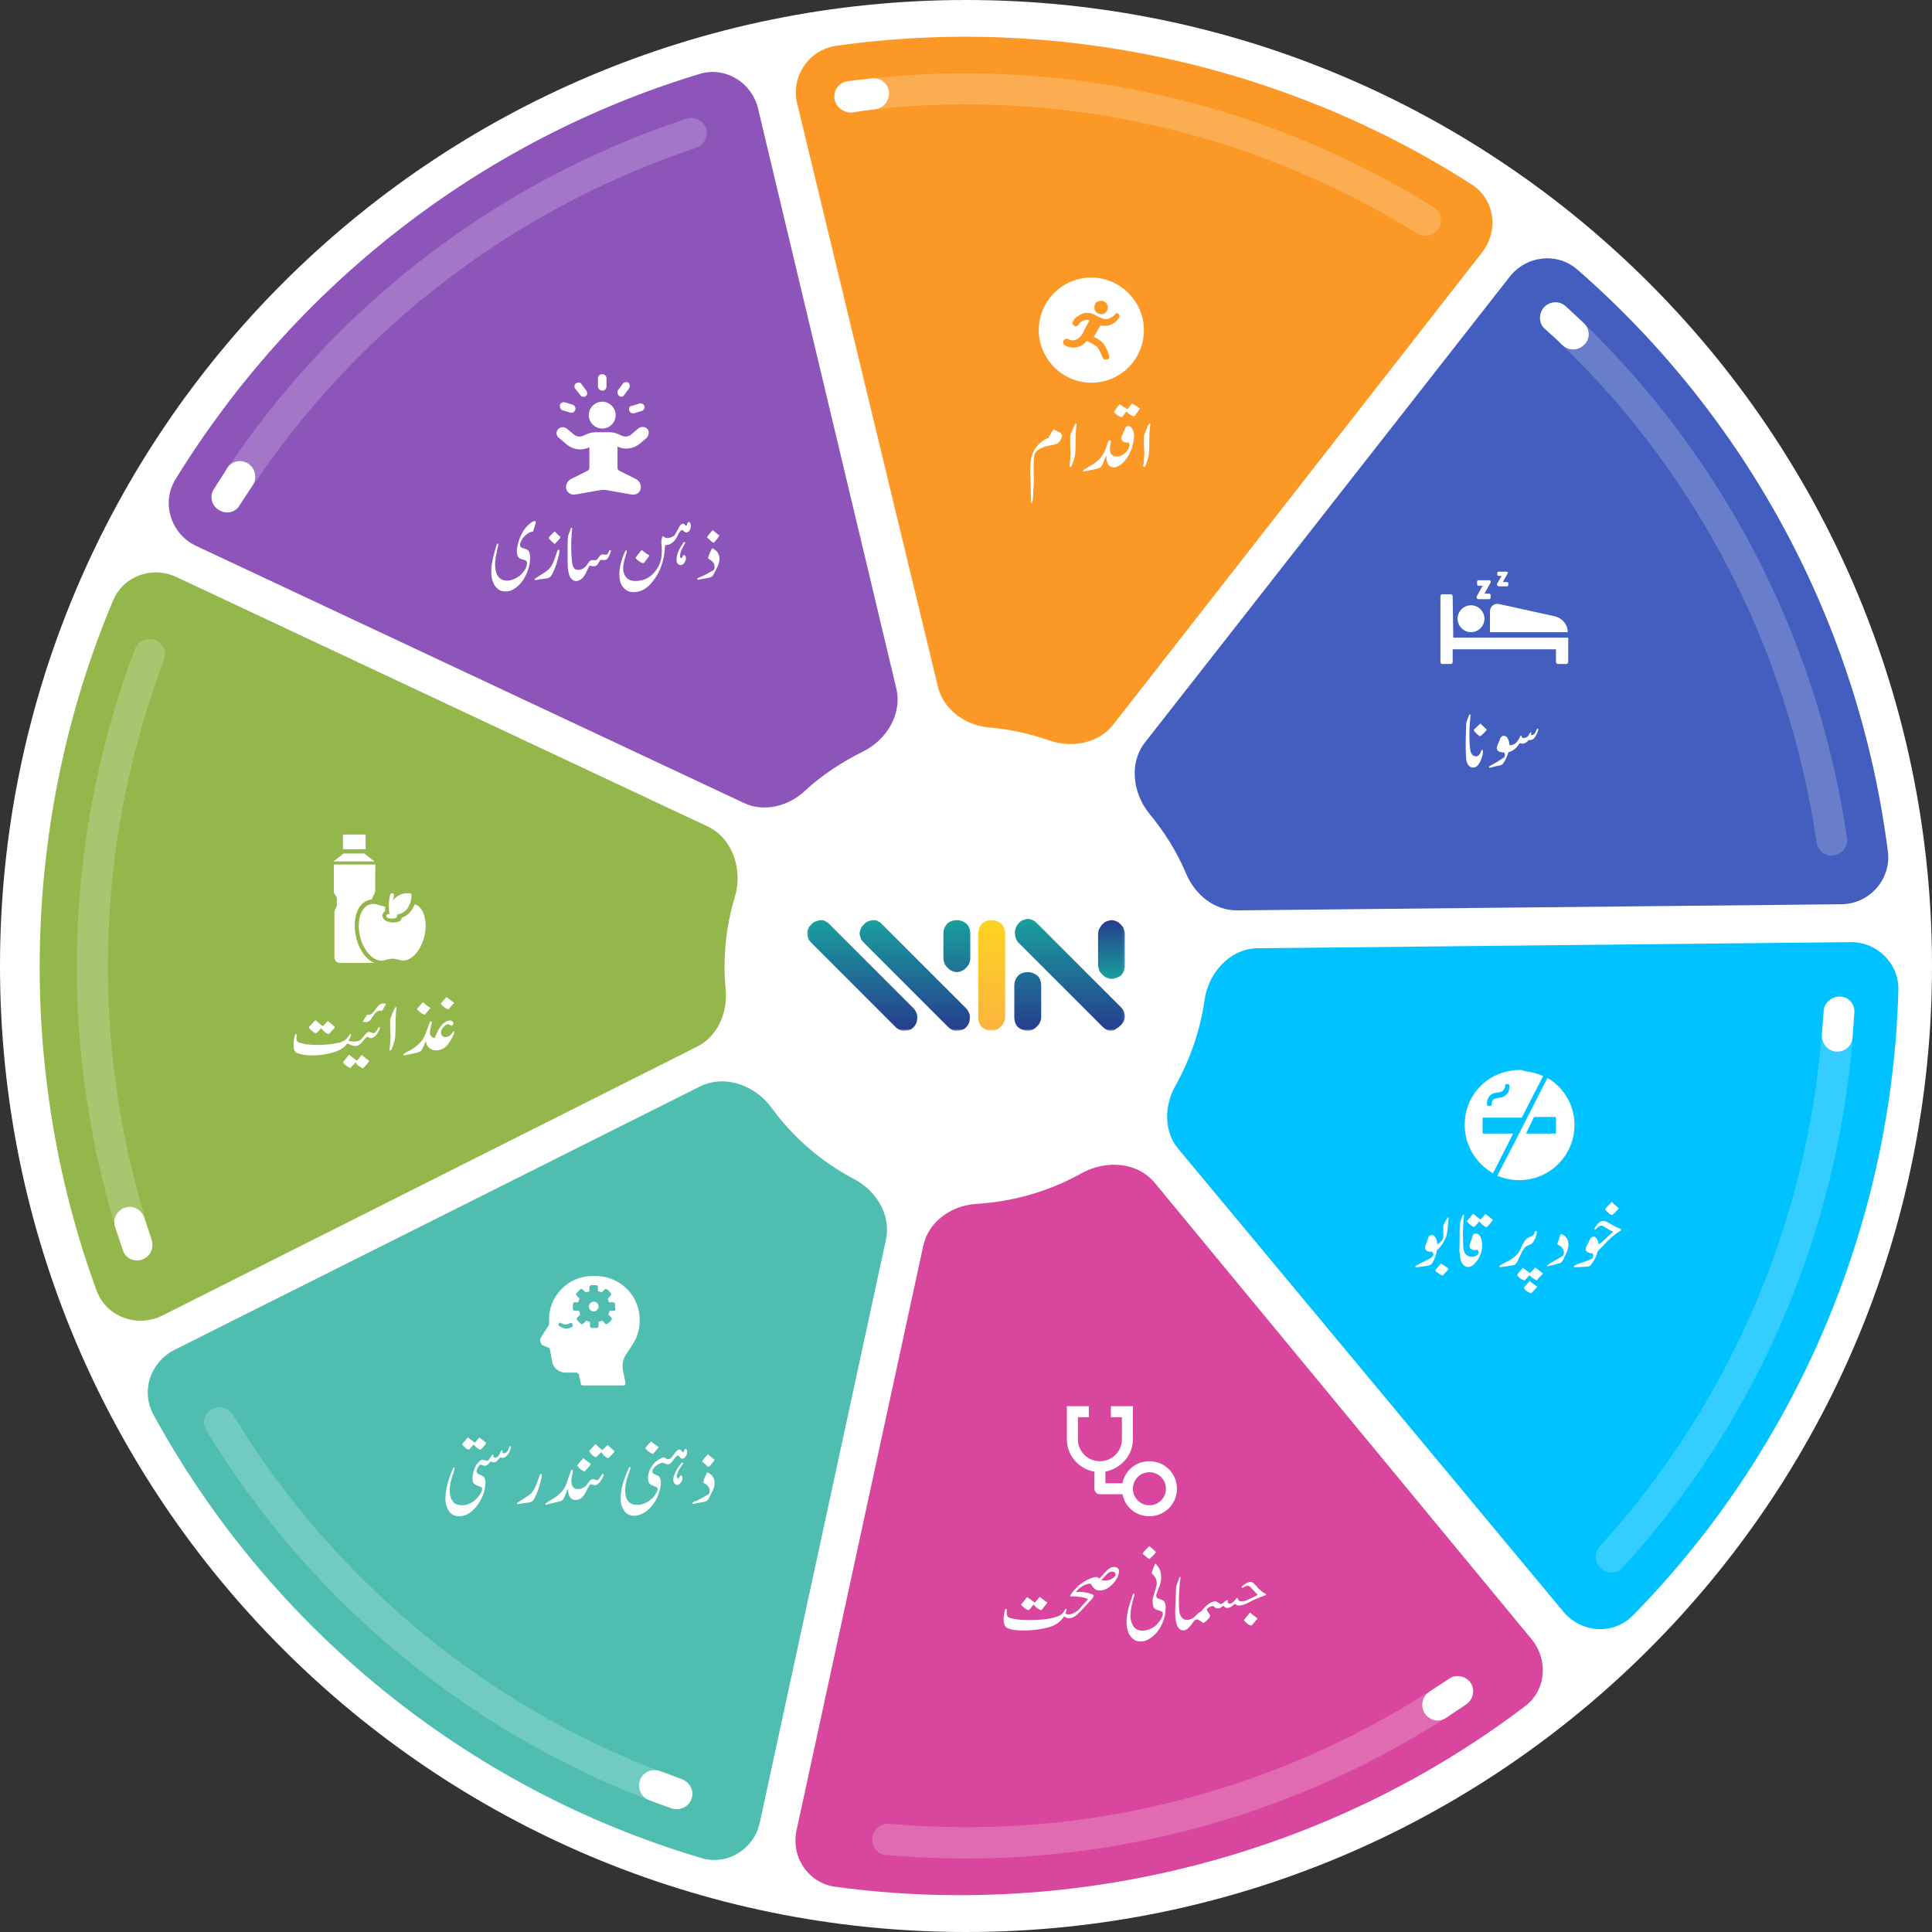
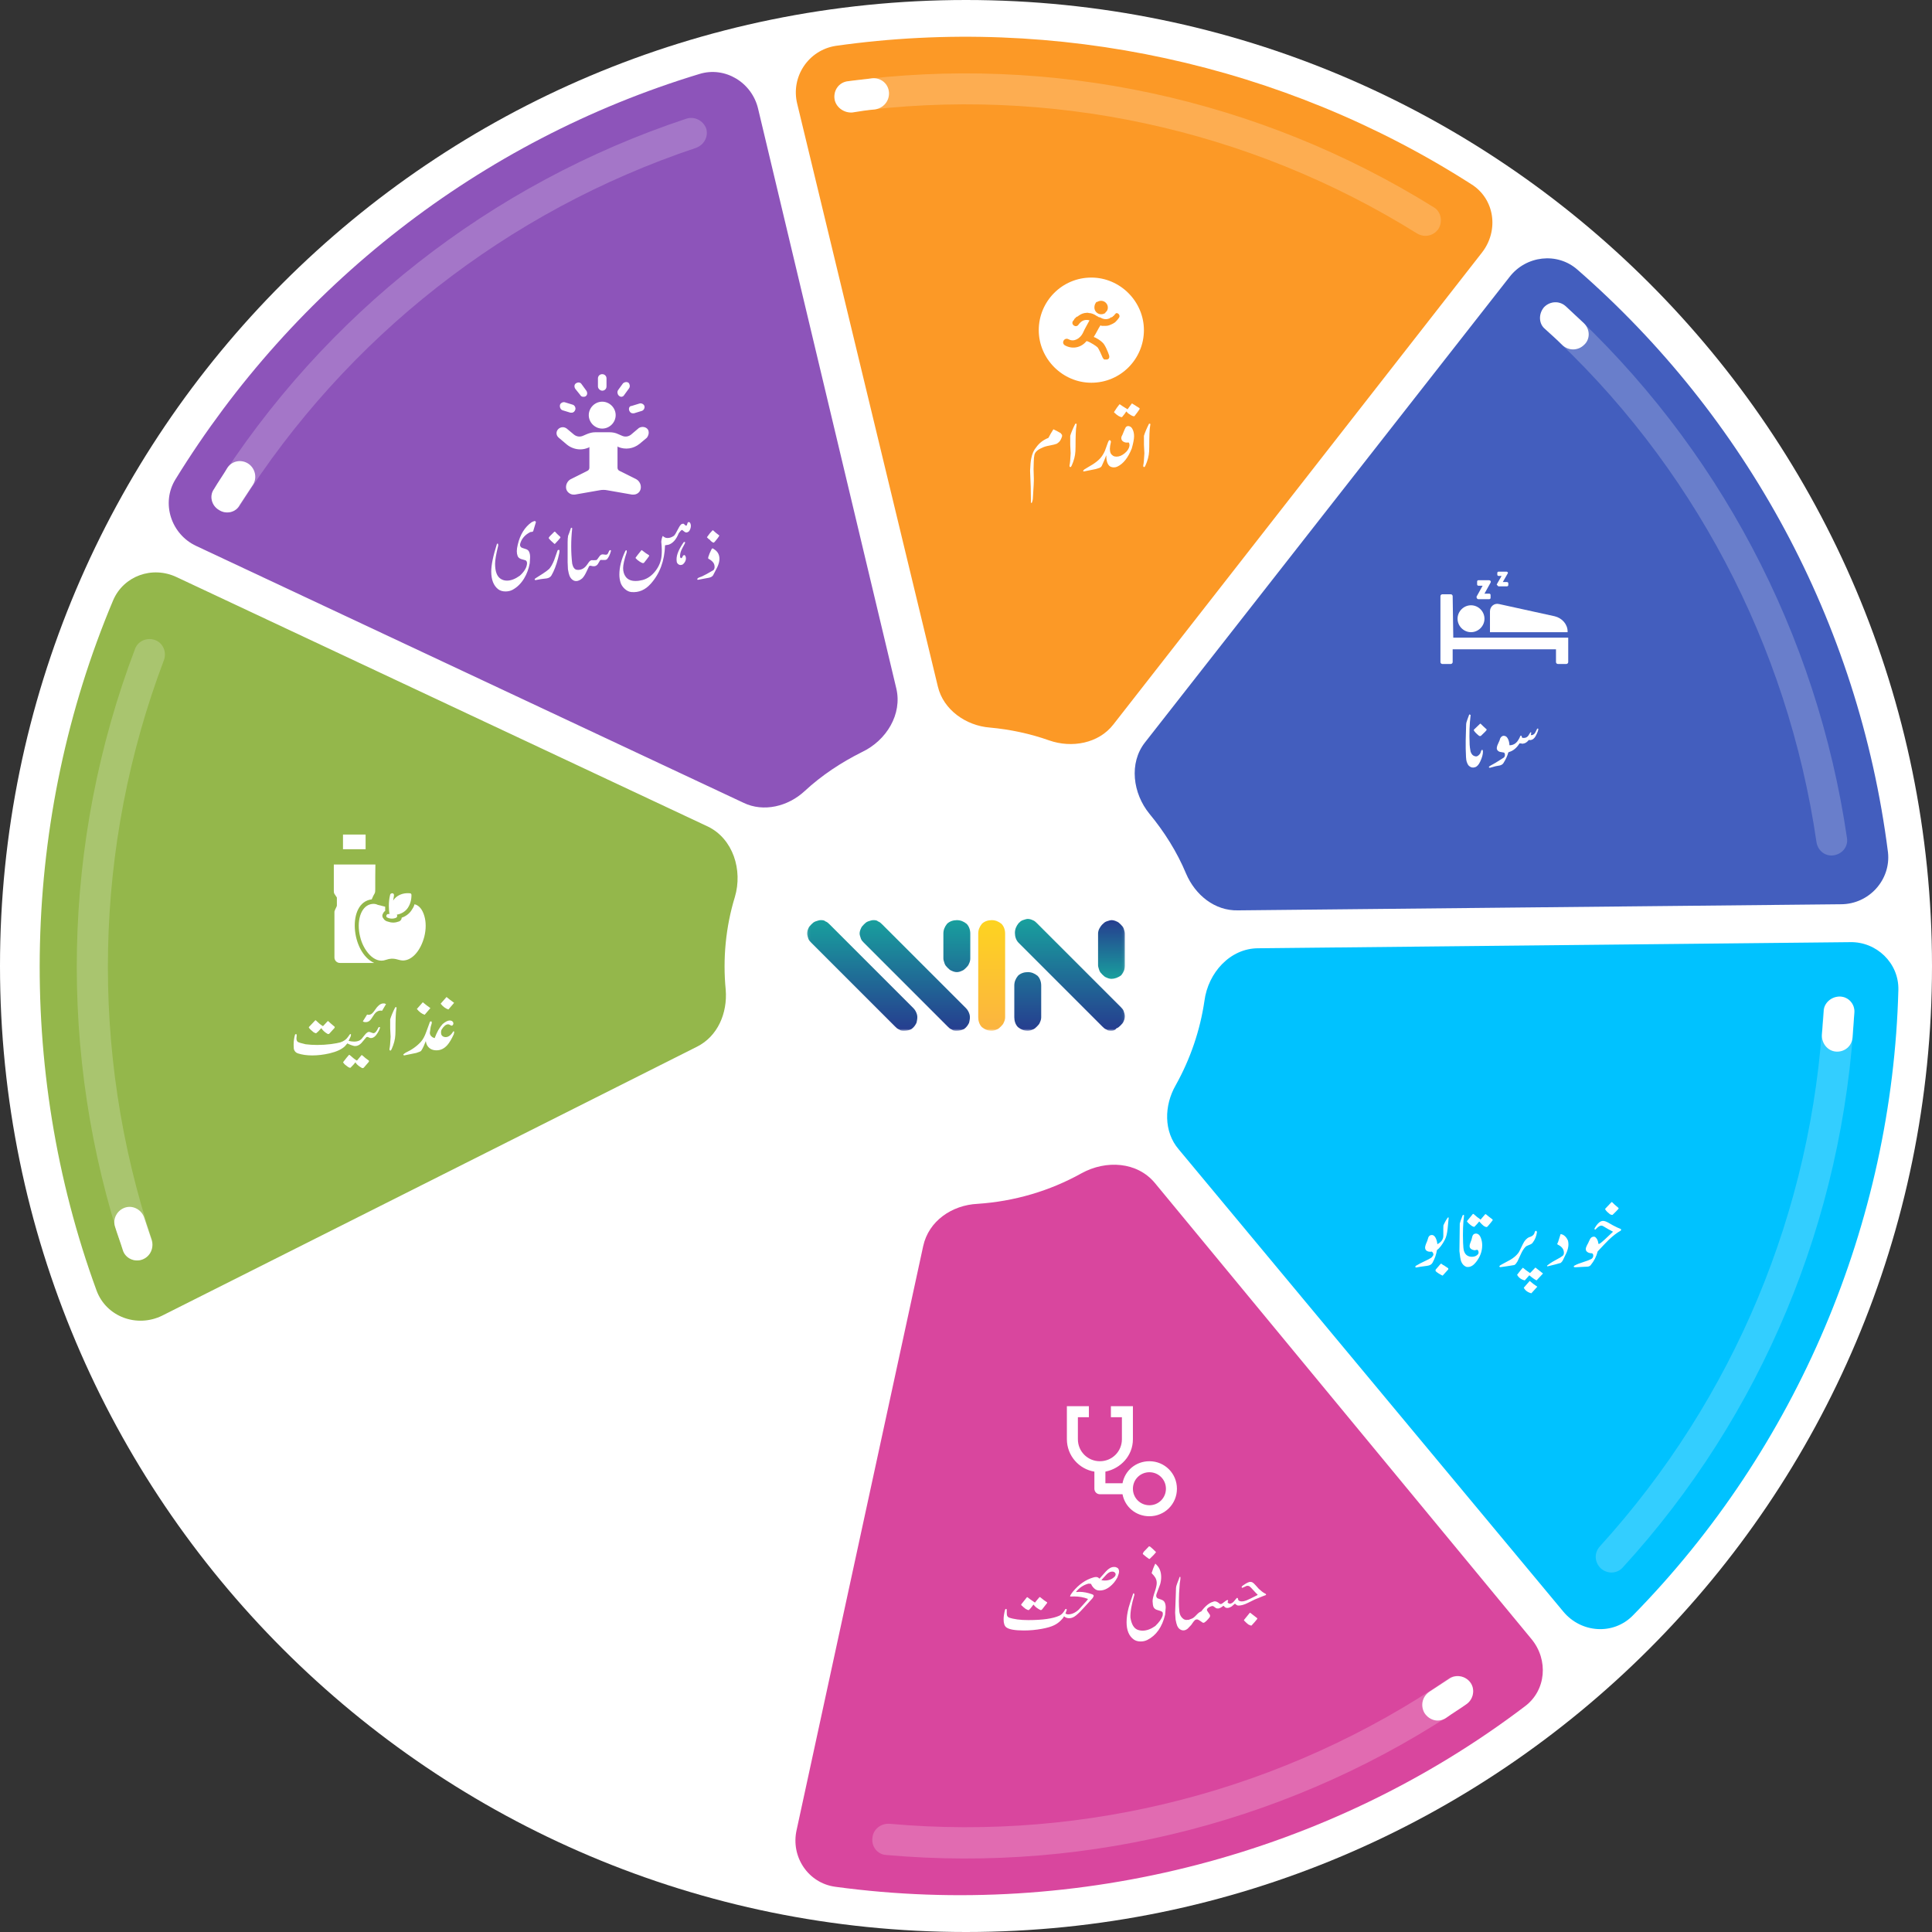
<svg xmlns="http://www.w3.org/2000/svg" width="692" height="692" viewBox="0 0 692 692" fill="none">
  <rect x="0" y="0" width="692" height="692" fill="#333333" stroke="none" />
  <path d="M346 692C537.091 692 692 537.091 692 346C692 154.909 537.091 0 346 0C154.909 0 0 154.909 0 346C0 537.091 154.909 692 346 692Z" fill="white" />
  <path d="M62.849 171.686C105.332 102.705 171.686 50.367 250.521 26.497C259.719 23.651 269.354 29.563 271.544 38.98L321.035 246.58C323.225 255.777 317.531 265.194 308.772 269.354C301.326 273.077 294.319 277.676 288.187 283.37C282.274 288.844 273.515 291.034 266.288 287.53L70.294 195.556C61.316 191.395 57.593 180.227 62.849 171.686Z" fill="#8D54BA" />
  <path d="M215.703 139.933C216.579 139.933 217.236 139.276 217.236 138.4V135.553C217.236 134.677 216.579 134.02 215.703 134.02C214.827 134.02 214.17 134.677 214.17 135.553V138.4C214.17 139.276 215.046 139.933 215.703 139.933Z" fill="white" />
  <path d="M222.491 142.123C222.929 142.123 223.367 141.904 223.586 141.466L225.338 139.057C225.776 138.4 225.557 137.524 225.119 137.086C224.462 136.648 223.586 136.867 223.148 137.305L221.396 139.714C220.958 140.371 221.177 141.247 221.615 141.685C221.834 141.904 222.272 142.123 222.491 142.123Z" fill="white" />
  <path d="M225.338 146.94C225.557 147.597 225.995 148.035 226.652 148.035C226.871 148.035 226.871 148.035 227.09 148.035L229.937 147.159C230.594 146.94 231.032 146.065 230.813 145.408C230.594 144.751 229.718 144.313 229.061 144.532L226.214 145.408C225.557 145.408 225.119 146.065 225.338 146.94Z" fill="white" />
  <path d="M207.819 141.466C208.038 141.904 208.476 142.123 208.914 142.123C209.133 142.123 209.571 142.123 209.79 141.904C210.447 141.466 210.447 140.59 210.009 139.933L208.257 137.524C207.819 136.867 206.943 136.867 206.286 137.305C205.629 137.743 205.629 138.619 206.067 139.276L207.819 141.466Z" fill="white" />
  <path d="M201.468 146.941L204.315 147.816C204.534 147.816 204.534 147.816 204.753 147.816C205.41 147.816 205.848 147.379 206.067 146.722C206.286 146.065 205.848 145.189 205.191 144.97L202.344 144.094C201.687 143.875 200.811 144.313 200.592 144.97C200.373 145.846 200.811 146.722 201.468 146.941Z" fill="white" />
  <path d="M232.126 153.948C231.469 152.853 229.936 152.634 228.842 153.291L225.995 155.7C225.119 156.357 224.024 156.576 222.929 156.138L221.396 155.481C220.52 155.043 219.425 154.824 218.33 154.824H213.293C212.199 154.824 211.323 155.043 210.228 155.481L208.695 156.138C207.6 156.576 206.505 156.357 205.629 155.7L203.001 153.51C202.125 152.853 201.03 152.853 200.154 153.51C199.059 154.386 199.059 155.919 200.154 156.795L203.001 159.204C204.315 160.299 206.067 160.956 207.819 160.956C208.914 160.956 209.79 160.737 210.885 160.299L211.104 160.08V167.525C211.104 167.963 210.885 168.401 210.447 168.62L204.315 171.686C203.22 172.343 202.563 173.657 202.782 174.971C203.001 176.285 204.315 177.161 205.41 177.161C205.629 177.161 205.629 177.161 205.848 177.161L214.607 175.628C215.702 175.409 216.578 175.409 217.673 175.628L226.433 177.161C226.652 177.161 226.652 177.161 226.871 177.161C228.185 177.161 229.28 176.285 229.499 174.971C229.718 173.657 229.061 172.343 227.966 171.686L221.834 168.62C221.396 168.401 221.177 167.963 221.177 167.525V159.861L221.396 160.08C224.024 161.175 226.871 160.737 229.061 158.985L231.688 156.795C232.345 155.919 232.564 154.824 232.126 153.948Z" fill="white" />
  <path d="M220.52 148.692C220.52 151.32 218.33 153.51 215.702 153.51C213.075 153.51 210.885 151.32 210.885 148.692C210.885 146.065 213.075 143.875 215.702 143.875C218.33 143.875 220.52 146.065 220.52 148.692Z" fill="white" />
  <path d="M78.397 182.635C75.769 181.103 74.893 177.599 76.645 175.19C116.063 112.559 175.846 65.696 245.922 42.483C248.769 41.608 251.835 43.141 252.93 45.987C253.806 48.834 252.273 51.9 249.207 52.995C181.759 75.551 124.165 120.662 86.061 180.884C84.528 183.511 81.025 184.387 78.397 182.635Z" fill="white" fill-opacity="0.2" />
  <path d="M78.397 182.635C75.769 181.103 74.893 177.599 76.645 175.19C78.178 172.562 79.93 170.153 81.463 167.525C83.215 164.897 86.718 164.46 89.127 166.211C91.536 167.963 92.193 171.467 90.441 173.876C88.908 176.285 87.375 178.475 85.842 180.884C84.528 183.511 81.025 184.387 78.397 182.635Z" fill="white" />
  <path d="M253.587 296.071L63.287 206.724C54.528 202.563 44.235 206.286 40.512 215.046C7.664 293.005 5.474 382.79 34.6 462.282C38.104 471.699 49.053 475.64 58.031 471.261L249.645 374.906C257.091 371.183 260.595 362.862 259.938 354.54C258.843 343.372 259.938 331.985 263.223 321.254C266.069 311.619 262.566 300.451 253.587 296.071Z" fill="#94B74B" />
  <path d="M151.977 335.489C150.663 340.525 147.597 344.029 144.312 344.029C142.56 344.029 141.246 342.715 138.18 343.81C134.02 345.343 130.078 340.306 128.983 335.489C128.326 332.861 128.326 330.233 128.983 328.043C129.64 325.853 130.954 324.32 132.706 323.882C133.582 323.663 134.458 323.663 135.334 324.101C136.21 324.32 137.085 324.539 137.961 324.758C137.961 325.415 137.961 325.853 137.961 326.291C137.523 326.51 137.304 326.948 137.085 327.386C136.866 327.824 136.866 328.481 137.304 328.919C137.523 329.357 137.961 329.795 138.618 330.014C138.837 330.014 139.713 330.452 140.808 330.452C141.684 330.452 142.341 330.233 142.998 330.014C143.436 329.795 143.874 329.357 143.874 328.7C145.188 328.262 146.502 327.386 147.378 326.072C147.816 325.415 148.254 324.758 148.473 323.882C150.225 324.32 151.32 325.853 151.977 328.043C152.634 330.233 152.634 332.861 151.977 335.489Z" fill="white" />
  <path d="M146.064 325.196C145.188 326.51 143.656 327.386 142.123 327.605C142.342 327.824 142.342 328.481 141.904 328.7C141.028 329.138 139.714 329.138 138.838 328.7C137.962 328.481 138.4 327.167 139.276 327.386H139.495C139.276 326.072 139.057 323.225 139.714 320.598C139.714 320.16 140.152 319.941 140.59 319.941C141.466 320.16 141.028 321.036 140.809 322.568C141.904 320.817 144.094 319.722 146.721 319.941C147.159 319.941 147.378 320.16 147.378 320.598C147.378 322.349 146.94 323.882 146.064 325.196Z" fill="white" />
-   <path d="M134.021 308.553H119.567C119.786 308.334 119.786 308.115 120.005 308.115L123.071 305.706H130.517L133.583 308.115C133.802 308.115 133.802 308.334 134.021 308.553Z" fill="white" />
  <path d="M134.021 344.905H121.757C120.662 344.905 119.786 344.029 119.786 342.934C119.786 326.072 119.786 327.167 119.786 326.51C120.005 325.634 120.662 324.758 120.662 324.32V321.911C120.662 321.692 120.662 321.692 120.662 321.473L119.786 320.159C119.567 319.721 119.567 319.503 119.567 319.065V309.648H134.459C134.24 323.225 134.896 317.751 133.145 322.13C124.166 323.225 125.699 341.182 134.021 344.905Z" fill="white" />
  <path d="M122.852 298.918H130.954V304.173H122.852V298.918Z" fill="white" />
  <path d="M51.024 451.114C48.177 452.209 44.892 450.676 44.016 447.829C20.585 377.753 22.118 301.546 48.396 232.346C49.491 229.499 52.776 228.185 55.623 229.28C58.469 230.375 59.783 233.66 58.688 236.506C33.505 303.079 31.972 376.658 54.528 444.325C55.185 446.953 53.871 450.019 51.024 451.114Z" fill="white" fill-opacity="0.2" />
  <path d="M51.024 451.114C48.178 452.209 44.893 450.676 44.017 447.829C43.141 444.982 42.046 442.135 41.17 439.289C40.294 436.442 42.046 433.376 44.893 432.5C47.74 431.624 50.806 433.376 51.681 436.223C52.557 438.851 53.433 441.478 54.309 444.106C55.185 446.953 53.871 450.019 51.024 451.114Z" fill="white" />
-   <path d="M54.966 506.737C96.573 582.725 166.868 640.538 251.178 665.502C260.595 668.349 270.23 662.218 272.201 652.582L317.312 444.106C319.283 435.128 313.809 426.368 305.706 422.208C294.1 416.076 284.026 407.316 276.362 396.805C270.449 388.703 259.719 384.761 250.74 389.141L62.411 483.524C53.871 487.904 50.367 498.196 54.966 506.737Z" fill="#4FBEB1" />
  <path d="M214.389 467.976C214.389 468.852 213.513 469.728 212.637 469.728C211.761 469.728 210.885 468.852 210.885 467.976C210.885 467.1 211.761 466.224 212.637 466.224C213.732 466.224 214.389 467.1 214.389 467.976ZM224.024 485.495C223.148 487.028 222.71 488.999 223.148 490.751L224.024 495.349C224.024 495.568 224.024 495.787 223.805 496.006C223.586 496.225 223.367 496.225 223.367 496.225H208.695C208.257 496.225 208.038 496.006 208.038 495.568L207.381 492.503C207.381 492.065 206.943 491.627 206.286 491.627H202.563C200.154 491.627 197.965 489.875 197.746 487.466L196.87 482.867L194.68 481.991C194.023 481.772 193.804 481.334 193.585 480.677C193.366 480.02 193.585 479.363 193.804 478.925L196.651 474.546V472.575C196.651 464.034 203.658 457.027 212.199 457.027H213.294C220.52 457.027 226.871 461.844 228.623 468.852C229.718 473.013 229.061 477.611 226.871 481.115L224.024 485.495ZM204.972 474.108C204.753 473.889 204.315 473.67 204.096 473.889C203.22 474.546 201.906 474.546 201.03 473.889C200.811 473.67 200.373 473.67 200.154 474.108C199.935 474.327 199.935 474.765 200.373 474.984C201.03 475.422 201.906 475.86 202.782 475.86C203.658 475.86 204.534 475.641 205.191 474.984C205.191 474.765 205.191 474.327 204.972 474.108ZM220.301 467.976C220.301 467.538 220.301 467.319 220.301 467.1C220.301 466.881 220.082 466.443 219.644 466.443H218.111C217.892 466.005 217.892 465.567 217.673 465.129L218.768 464.034C218.987 463.815 218.987 463.377 218.768 463.158C218.33 462.72 217.892 462.063 217.454 461.844C217.235 461.625 216.798 461.625 216.579 461.844L215.484 462.939C215.046 462.72 214.608 462.501 214.17 462.501V460.968C214.17 460.749 213.951 460.311 213.513 460.311C213.294 460.311 212.856 460.311 212.637 460.311C212.418 460.311 211.98 460.311 211.761 460.311C211.542 460.311 211.104 460.53 211.104 460.968V462.501C210.666 462.72 210.228 462.72 209.79 462.939L208.695 461.844C208.476 461.625 208.038 461.625 207.819 461.844C207.381 462.282 206.943 462.72 206.505 463.158C206.286 463.377 206.286 463.815 206.505 464.034L207.6 465.129C207.381 465.567 207.162 466.005 207.162 466.443H205.848C205.629 466.443 205.191 466.662 205.191 467.1C205.191 467.319 205.191 467.757 205.191 467.976C205.191 468.195 205.191 468.633 205.191 468.852C205.191 469.071 205.41 469.509 205.848 469.509H207.381C207.6 469.947 207.6 470.385 207.819 470.823L206.724 471.918C206.505 472.137 206.505 472.575 206.724 472.794C207.162 473.232 207.6 473.889 208.038 474.108C208.257 474.327 208.695 474.327 208.914 474.108L210.009 473.013C210.447 473.232 210.885 473.451 211.323 473.451V474.984C211.323 475.203 211.542 475.641 211.98 475.641C212.199 475.641 212.637 475.641 212.856 475.641C213.075 475.641 213.513 475.641 213.732 475.641C213.951 475.641 214.389 475.422 214.389 474.984V473.451C214.827 473.232 215.265 473.232 215.703 473.013L216.798 474.108C217.016 474.327 217.454 474.327 217.673 474.108C218.111 473.67 218.768 473.232 218.987 472.794C219.206 472.575 219.206 472.137 218.987 471.918L217.892 470.823C218.111 470.385 218.33 469.947 218.33 469.509H219.863C220.082 469.509 220.52 469.29 220.52 468.852C220.301 468.633 220.301 468.414 220.301 467.976Z" fill="white" />
  <path d="M247.674 644.261C246.798 647.108 243.513 648.641 240.667 647.765C171.029 623.238 112.121 575.28 73.798 512.211C72.265 509.584 73.141 506.299 75.769 504.766C78.397 503.233 81.682 504.109 83.434 506.737C120.443 567.615 177.379 613.822 244.389 637.472C247.017 638.348 248.769 641.414 247.674 644.261Z" fill="white" fill-opacity="0.2" />
  <path d="M247.675 644.261C246.799 647.108 243.514 648.64 240.667 647.764C237.82 646.67 234.973 645.794 232.346 644.699C229.499 643.604 228.185 640.319 229.28 637.472C230.375 634.625 233.66 633.311 236.506 634.406C239.134 635.282 241.762 636.377 244.171 637.253C247.018 638.348 248.77 641.414 247.675 644.261Z" fill="white" />
  <path fill-rule="evenodd" clip-rule="evenodd" d="M548.563 587.105C554.695 594.551 553.819 605.5 546.154 611.194C476.078 664.408 386.074 687.62 299.136 675.795C289.501 674.481 283.15 665.065 285.34 655.429L330.671 446.296C332.641 437.318 340.963 431.624 350.16 431.186C363.3 430.31 376.001 426.587 387.388 420.237C396.148 415.419 407.316 416.076 413.667 423.741L548.563 587.105Z" fill="#D9469E" />
  <path d="M411.696 523.38C406.878 523.38 402.937 526.665 402.061 531.263H395.929V527.103C401.404 526.008 405.783 521.409 405.783 515.496V503.671H397.9V507.613H401.842V515.496C401.842 519.876 398.338 523.38 393.958 523.38C389.578 523.38 386.075 519.876 386.075 515.496V507.613H390.016V503.671H382.133V515.496C382.133 521.409 386.513 526.227 391.987 527.103V533.234C391.987 534.329 392.863 535.205 393.958 535.205H402.061C402.937 539.804 406.878 543.089 411.696 543.089C417.171 543.089 421.551 538.709 421.551 533.234C421.551 527.759 417.171 523.38 411.696 523.38ZM411.696 539.147C408.411 539.147 405.783 536.519 405.783 533.234C405.783 529.949 408.411 527.322 411.696 527.322C414.981 527.322 417.609 529.949 417.609 533.234C417.609 536.519 414.981 539.147 411.696 539.147Z" fill="white" />
  <path d="M526.665 602.653C528.417 605.062 527.76 608.566 525.351 610.318C464.472 651.925 390.893 670.977 317.313 664.408C314.247 664.189 312.057 661.342 312.495 658.276C312.714 655.21 315.561 653.02 318.627 653.239C389.36 659.59 460.312 641.195 519 601.12C521.409 599.587 524.913 600.244 526.665 602.653Z" fill="white" fill-opacity="0.2" />
  <path d="M526.664 602.653C528.416 605.062 527.759 608.566 525.35 610.318C522.941 612.07 520.314 613.603 517.905 615.354C515.277 617.106 511.992 616.23 510.24 613.603C508.707 610.975 509.364 607.69 511.992 605.938C514.401 604.405 516.591 602.872 519 601.339C521.409 599.587 524.912 600.244 526.664 602.653Z" fill="white" />
  <path d="M662.655 337.459L450.676 339.649C440.602 339.649 432.719 348.409 431.405 358.482C429.872 368.994 426.368 379.286 421.112 388.702C416.952 395.929 416.733 405.346 422.207 411.696L559.95 577.251C566.301 584.915 577.907 585.791 584.915 578.565C643.604 518.781 677.766 437.975 679.955 354.54C680.174 344.905 672.072 337.24 662.655 337.459Z" fill="#00C2FF" />
-   <path d="M543.965 383.228C533.891 383.447 525.57 390.892 524.694 401.185C524.037 409.287 528.198 416.514 534.767 420.237L541.994 406.003H531.045V400.309H545.06L552.724 385.418C550.753 384.542 548.345 383.885 546.155 383.666C545.279 383.228 544.622 383.228 543.965 383.228ZM554.257 386.075L542.432 409.287L536.3 421.113C538.271 421.989 540.242 422.427 542.432 422.646C553.381 423.522 562.798 415.638 563.893 404.689C564.55 396.805 560.608 389.797 554.257 386.075ZM539.804 388.265C540.023 388.265 540.242 388.265 540.461 388.484C540.68 388.703 540.68 388.922 540.68 389.14C540.68 390.016 540.461 391.33 539.366 392.206C538.49 393.082 537.395 393.082 536.519 393.301C535.643 393.52 535.205 393.52 534.767 393.958C534.329 394.396 534.329 394.834 534.329 395.272C534.329 395.491 534.329 395.71 534.11 395.929C533.891 396.148 533.672 396.148 533.453 396.148C533.234 396.148 533.015 396.148 532.796 395.929C532.577 395.71 532.577 395.491 532.577 395.272C532.577 394.396 532.796 393.301 533.672 392.425C534.548 391.549 535.643 391.33 536.519 391.33C537.395 391.111 537.833 391.111 538.271 390.673C538.928 390.016 539.147 389.36 539.147 388.922C539.147 388.703 539.147 388.484 539.366 388.265C539.147 388.484 539.366 388.265 539.804 388.265ZM549.439 400.09H557.323V406.003H546.593L549.439 400.09Z" fill="white" />
  <path d="M658.933 356.949C661.999 356.949 664.407 359.577 664.188 362.643C660.247 436.661 631.121 506.956 581.192 561.484C579.221 563.673 575.718 563.892 573.309 561.703C571.119 559.513 570.9 556.228 573.09 553.819C621.048 501.043 649.297 433.376 653.02 362.205C653.239 359.358 655.867 356.949 658.933 356.949Z" fill="white" fill-opacity="0.2" />
  <path d="M658.933 356.949C661.999 356.949 664.408 359.577 664.189 362.643C663.97 365.709 663.751 368.775 663.532 371.621C663.313 374.687 660.685 376.877 657.619 376.658C654.553 376.439 652.363 373.592 652.582 370.527C652.801 367.68 653.02 365.052 653.239 362.205C653.239 359.358 655.867 356.949 658.933 356.949Z" fill="white" />
  <path d="M443.45 326.072L659.371 323.882C669.445 323.882 677.328 315.123 676.233 305.268C665.722 222.491 624.99 148.911 564.988 96.573C557.761 90.223 546.593 91.537 540.68 99.201L410.164 265.851C404.251 273.296 405.784 284.246 411.697 291.472C416.952 297.823 421.551 305.049 424.836 312.933C428.121 320.597 435.128 326.291 443.45 326.072Z" fill="#435EBE" />
  <path d="M520.313 213.513C520.313 213.294 520.094 212.856 519.656 212.856H516.591C516.372 212.856 515.934 213.075 515.934 213.513V237.163C515.934 237.382 516.153 237.82 516.591 237.82H519.656C519.875 237.82 520.313 237.601 520.313 237.163V232.565H557.322V237.163C557.322 237.382 557.541 237.82 557.979 237.82H561.045C561.264 237.82 561.702 237.601 561.702 237.163V228.404H520.532L520.313 213.513Z" fill="white" />
  <path d="M531.702 221.615C531.702 224.243 529.512 226.433 526.884 226.433C524.256 226.433 522.066 224.243 522.066 221.615C522.066 218.987 524.256 216.797 526.884 216.797C529.512 216.797 531.702 218.987 531.702 221.615Z" fill="white" />
  <path d="M556.885 220.739L536.957 216.36C535.205 215.922 533.672 217.235 533.672 218.987V226.433H561.483V226.214C561.483 223.586 559.512 221.396 556.885 220.739Z" fill="white" />
  <path d="M529.511 214.608H533.453C533.672 214.608 533.891 214.389 533.891 214.17V213.075C533.891 212.856 533.672 212.637 533.453 212.637H531.701L533.891 208.695C534.11 208.257 533.891 207.819 533.234 207.819H529.511C529.292 207.819 529.073 208.038 529.073 208.257V209.352C529.073 209.571 529.292 209.79 529.511 209.79H531.044L528.854 213.732C528.854 214.17 529.073 214.608 529.511 214.608Z" fill="white" />
  <path d="M536.738 210.009H539.804C540.023 210.009 540.242 209.79 540.242 209.571V208.914C540.242 208.695 540.023 208.476 539.804 208.476H538.271L540.023 205.41C540.242 205.191 540.023 204.753 539.585 204.753H536.738C536.519 204.753 536.3 204.972 536.3 205.191V205.848C536.3 206.067 536.519 206.286 536.738 206.286H537.833L536.081 209.352C536.3 209.571 536.519 210.009 536.738 210.009Z" fill="white" />
-   <path d="M552.944 110.151C554.915 107.961 558.418 107.523 560.827 109.713C615.355 159.642 650.831 226.871 661.561 300.232C661.999 303.297 659.809 305.925 656.744 306.363C653.678 306.801 651.05 304.611 650.612 301.546C640.32 231.032 606.158 165.992 553.601 118.034C551.192 116.063 550.973 112.559 552.944 110.151Z" fill="white" fill-opacity="0.2" />
+   <path d="M552.944 110.151C554.915 107.961 558.418 107.523 560.827 109.713C615.355 159.642 650.831 226.871 661.561 300.232C661.999 303.297 659.809 305.925 656.744 306.363C653.678 306.801 651.05 304.611 650.612 301.546C640.32 231.032 606.158 165.992 553.601 118.034Z" fill="white" fill-opacity="0.2" />
  <path d="M552.943 110.151C554.914 107.961 558.418 107.523 560.826 109.713C563.016 111.684 565.206 113.873 567.396 115.844C569.586 118.034 569.586 121.538 567.396 123.509C565.206 125.699 561.702 125.699 559.512 123.509C557.542 121.538 555.571 119.786 553.381 117.815C551.191 116.063 550.972 112.559 552.943 110.151Z" fill="white" />
  <path d="M530.825 90.442L398.776 259.5C393.52 266.289 383.885 268.04 375.782 265.194C368.993 262.785 361.767 261.252 354.54 260.595C346 259.938 337.897 254.244 335.926 245.923L285.559 37.228C283.15 27.592 289.501 17.957 299.355 16.424C378.191 5.256 459.873 22.994 526.883 65.915C535.424 71.171 536.957 82.558 530.825 90.442Z" fill="#FC9926" />
  <path fill-rule="evenodd" clip-rule="evenodd" d="M390.892 99.42C380.381 99.42 372.06 107.961 372.06 118.253C372.06 128.546 380.6 137.086 390.892 137.086C401.404 137.086 409.725 128.546 409.725 118.253C409.725 107.961 401.185 99.42 390.892 99.42ZM392.425 108.618C392.425 108.399 392.644 108.399 392.644 108.18C392.644 108.18 392.644 108.18 392.863 108.18C393.301 107.961 393.739 107.742 394.396 107.742C395.71 107.742 396.805 108.837 396.805 110.151C396.805 110.808 396.586 111.465 395.929 111.902C395.929 111.902 395.929 111.903 395.929 112.121C395.491 112.34 395.053 112.559 394.396 112.559C393.082 112.559 391.987 111.465 391.987 110.151C391.987 109.494 392.206 108.837 392.425 108.618ZM400.747 113.873C400.309 114.53 399.871 114.968 399.433 115.406C399.214 115.625 398.995 115.625 398.776 115.844C397.9 116.282 397.024 116.72 396.148 116.72C395.71 116.72 395.272 116.72 394.834 116.72C394.615 116.72 394.396 116.72 394.177 116.501C393.301 117.815 392.644 119.348 391.768 120.662C391.987 120.881 392.425 120.881 392.644 121.1C393.52 121.538 394.396 122.195 394.834 122.633C395.71 123.29 396.805 125.918 397.243 127.232C397.462 127.889 397.243 128.327 397.024 128.546C396.805 128.546 396.805 128.765 396.586 128.765H396.367H396.148C396.148 128.765 396.148 128.765 395.929 128.765C395.929 128.765 395.929 128.765 395.71 128.765C395.71 128.765 395.71 128.765 395.491 128.765C395.491 128.765 395.491 128.765 395.272 128.546C395.272 128.546 395.272 128.327 395.053 128.327C394.615 127.232 393.52 124.823 393.082 124.385C392.644 123.947 390.674 122.633 389.36 122.195H389.141C387.389 124.385 384.323 125.261 381.476 123.728C379.943 122.852 381.257 120.662 382.79 121.538C384.761 122.633 386.951 121.1 387.827 119.348C388.703 117.377 389.579 116.063 390.236 114.749C388.703 114.311 387.389 114.749 386.294 116.282C385.418 117.596 383.447 116.282 384.323 114.968C384.542 114.749 384.761 114.53 384.761 114.311C384.761 114.311 384.761 114.311 384.98 114.092C385.199 113.873 385.199 113.873 385.418 113.654L385.637 113.435C385.637 113.435 385.637 113.435 385.856 113.435C386.732 112.778 387.389 112.34 388.484 112.121C388.922 112.121 389.579 111.903 390.017 112.121C390.893 112.121 391.987 112.559 392.863 113.216C393.082 113.216 393.52 113.654 393.739 113.654H393.958C395.053 114.311 396.148 114.53 397.243 114.092C397.462 114.092 397.462 113.873 397.681 113.873L397.9 113.654C397.9 113.654 397.9 113.654 398.119 113.654C398.338 113.654 398.338 113.435 398.557 113.435C398.557 113.435 398.557 113.216 398.776 113.216C398.995 112.997 398.995 112.997 399.214 112.778C399.214 112.778 399.214 112.559 399.433 112.559C399.871 111.465 401.623 112.778 400.747 113.873Z" fill="white" />
  <path d="M298.918 35.476C298.48 32.41 300.451 29.563 303.517 29.125C376.659 19.271 450.895 35.257 513.526 74.237C516.154 75.77 516.811 79.273 515.278 81.901C513.526 84.529 510.241 85.186 507.613 83.653C447.173 45.987 375.783 30.658 305.269 40.075C302.203 40.513 299.356 38.323 298.918 35.476Z" fill="white" fill-opacity="0.2" />
  <path d="M298.918 35.476C298.48 32.41 300.451 29.563 303.517 29.125C306.583 28.687 309.43 28.468 312.495 28.03C315.561 27.811 318.189 30.001 318.408 33.067C318.627 36.133 316.437 38.761 313.371 39.199C310.744 39.418 307.897 39.856 305.269 40.294C302.203 40.513 299.356 38.323 298.918 35.476Z" fill="white" />
  <mask id="mask0_2065_70" style="mask-type:luminance" maskUnits="userSpaceOnUse" x="289" y="324" width="114" height="46">
    <path d="M402.937 324.101H289.063V369.213H402.937V324.101Z" fill="white" />
  </mask>
  <g mask="url(#mask0_2065_70)">
    <path d="M342.715 369.213C342.058 369.213 341.401 369.213 340.963 368.775C340.307 368.556 339.869 368.118 339.431 367.68L309.429 337.678C308.991 337.24 308.553 336.803 308.334 336.146C308.115 335.489 307.896 334.832 307.896 334.394C307.896 333.737 308.115 333.08 308.334 332.642C308.553 331.985 308.991 331.547 309.429 331.109C309.867 330.671 310.305 330.233 310.962 330.014C311.619 329.795 312.276 329.576 312.714 329.576C313.371 329.576 314.028 329.576 314.466 330.014C315.123 330.233 315.561 330.671 315.999 331.109L346 361.11C346.657 361.767 347.095 362.643 347.314 363.519C347.533 364.395 347.314 365.49 347.095 366.366C346.657 367.242 346.219 367.899 345.343 368.556C344.467 368.994 343.591 369.213 342.715 369.213ZM323.882 369.213C323.225 369.213 322.569 369.213 322.131 368.775C321.474 368.556 321.036 368.118 320.598 367.68L290.596 337.678C290.158 337.24 289.72 336.803 289.501 336.146C289.282 335.489 289.063 334.832 289.063 334.394C289.063 333.737 289.282 333.08 289.501 332.642C289.72 331.985 290.158 331.547 290.596 331.109C291.034 330.671 291.472 330.233 292.129 330.014C292.786 329.795 293.443 329.576 293.881 329.576C294.538 329.576 295.195 329.576 295.633 330.014C296.29 330.233 296.728 330.671 297.166 331.109L327.167 361.11C327.824 361.767 328.262 362.643 328.481 363.519C328.7 364.395 328.481 365.49 328.262 366.366C327.824 367.242 327.386 367.899 326.51 368.556C325.853 368.994 324.758 369.213 323.882 369.213ZM342.715 348.19C342.058 348.19 341.401 347.971 340.963 347.752C340.307 347.533 339.869 347.095 339.431 346.657C338.993 346.219 338.555 345.781 338.336 345.124C338.117 344.467 337.898 343.81 337.898 343.372V334.394C337.898 333.08 338.336 331.985 339.212 330.89C340.088 330.014 341.401 329.576 342.715 329.576C344.029 329.576 345.124 330.014 346.219 330.89C347.095 331.766 347.533 333.08 347.533 334.394V343.372C347.533 344.029 347.314 344.686 347.095 345.124C346.876 345.781 346.438 346.219 346 346.657C345.562 347.095 345.124 347.533 344.467 347.752C344.029 347.971 343.372 348.19 342.715 348.19Z" fill="url(#paint0_linear_2065_70)" />
    <path d="M398.119 369.213C397.462 369.213 396.805 369.213 396.367 368.775C395.71 368.556 395.272 368.118 394.834 367.68L364.833 337.678C363.957 336.802 363.519 335.489 363.519 334.175C363.519 332.861 363.957 331.766 364.833 330.671C365.271 330.233 365.709 329.795 366.366 329.576C367.023 329.357 367.68 329.138 368.118 329.138C368.775 329.138 369.431 329.357 369.869 329.576C370.526 329.795 370.964 330.233 371.402 330.671L401.404 360.672C401.842 361.11 402.28 361.548 402.499 362.205C402.718 362.862 402.937 363.519 402.937 363.957C402.937 364.614 402.718 365.271 402.499 365.709C402.28 366.366 401.842 366.804 401.404 367.242C400.966 367.68 400.528 368.118 399.871 368.337C399.433 368.994 398.776 369.213 398.119 369.213ZM368.118 369.213C366.804 369.213 365.709 368.775 364.614 367.899C363.738 367.023 363.3 365.709 363.3 364.395V353.008C363.3 351.694 363.738 350.599 364.614 349.504C365.49 348.628 366.804 348.19 368.118 348.19C369.431 348.19 370.526 348.628 371.621 349.504C372.497 350.38 372.935 351.694 372.935 353.008V364.395C372.935 365.052 372.716 365.709 372.497 366.147C372.278 366.804 371.84 367.242 371.402 367.68C370.964 368.118 370.526 368.556 369.869 368.775C369.431 368.994 368.775 369.213 368.118 369.213Z" fill="url(#paint1_linear_2065_70)" />
    <path d="M398.119 350.599C397.463 350.599 396.806 350.38 396.368 350.161C395.711 349.942 395.273 349.504 394.835 349.066C394.397 348.628 393.959 348.19 393.74 347.533C393.521 346.876 393.302 346.219 393.302 345.781V334.394C393.302 333.737 393.521 333.08 393.74 332.642C393.959 332.204 394.397 331.547 394.835 331.109C395.273 330.671 395.711 330.233 396.368 330.014C397.025 329.795 397.681 329.576 398.119 329.576C398.776 329.576 399.433 329.795 399.871 330.014C400.528 330.233 400.966 330.671 401.404 331.109C401.842 331.547 402.28 331.985 402.499 332.642C402.718 333.299 402.937 333.956 402.937 334.394V345.781C402.937 347.095 402.499 348.19 401.623 349.285C400.528 350.161 399.214 350.599 398.119 350.599Z" fill="url(#paint2_linear_2065_70)" />
    <path d="M355.198 369.213C353.884 369.213 352.789 368.775 351.694 367.899C350.818 367.023 350.38 365.709 350.38 364.395V334.394C350.38 333.08 350.818 331.985 351.694 330.89C352.57 330.014 353.884 329.576 355.198 329.576C356.512 329.576 357.606 330.014 358.701 330.89C359.577 331.766 360.015 333.08 360.015 334.394V364.395C360.015 365.052 359.796 365.709 359.577 366.147C359.358 366.804 358.92 367.242 358.482 367.68C358.044 368.118 357.606 368.556 356.95 368.775C356.512 368.994 355.855 369.213 355.198 369.213Z" fill="url(#paint3_linear_2065_70)" />
  </g>
  <path d="M191.828 186.75L191.953 187.016C191.755 187.734 191.432 188.807 190.984 190.234C190.901 190.391 190.755 190.479 190.547 190.5C190.203 190.521 190.01 190.542 189.969 190.562C188.031 191.542 186.812 192.948 186.312 194.781C186.167 195.292 186.307 195.729 186.734 196.094C186.901 196.198 187.38 196.37 188.172 196.609C188.776 196.776 189.193 197.062 189.422 197.469C189.724 198 189.875 198.693 189.875 199.547C189.875 199.828 189.854 200.193 189.812 200.641C189.771 201.193 189.75 201.547 189.75 201.703C189.385 203.724 188.714 205.547 187.734 207.172C186.62 209.005 185.229 210.37 183.562 211.266C182.823 211.651 181.995 211.844 181.078 211.844C179.984 211.844 179.089 211.568 178.391 211.016C176.786 209.734 175.974 207.661 175.953 204.797C175.932 202.474 176.615 199.135 178 194.781C178.188 194.719 178.281 194.688 178.281 194.688C178.396 194.771 178.453 195.005 178.453 195.391C177.703 198.422 177.328 200.599 177.328 201.922C177.328 204.672 178 206.474 179.344 207.328C180 207.755 180.745 207.969 181.578 207.969C183.016 207.969 184.552 207.38 186.188 206.203C187.729 204.797 188.583 203.411 188.75 202.047C188.833 201.391 188.672 200.943 188.266 200.703C187.714 200.557 187.161 200.396 186.609 200.219C185.984 199.99 185.578 199.62 185.391 199.109C185.203 198.599 185.109 198.031 185.109 197.406C185.109 196.812 185.224 196.026 185.453 195.047C186.307 191.453 187.964 188.786 190.422 187.047C191.016 186.766 191.354 186.625 191.438 186.625C191.562 186.625 191.693 186.667 191.828 186.75ZM198.719 194.844L198.562 194.781C197.688 194.062 197.016 193.401 196.547 192.797C196.505 192.693 196.552 192.557 196.688 192.391C196.833 192.214 196.917 192.104 196.938 192.062C197.302 191.677 197.844 191.135 198.562 190.438L198.828 190.469C199.203 190.917 199.807 191.51 200.641 192.25C200.641 192.25 200.661 192.307 200.703 192.422C200.755 192.484 200.755 192.547 200.703 192.609C200.307 193.141 199.646 193.885 198.719 194.844ZM193.734 207.422C193.349 207.505 192.719 207.625 191.844 207.781C191.656 207.781 191.542 207.714 191.5 207.578C191.479 207.391 191.625 207.214 191.938 207.047C192.75 206.526 193.562 206.01 194.375 205.5C195.333 204.885 196.109 204.312 196.703 203.781C197.328 203.073 197.917 202.036 198.469 200.672C198.875 199.516 199.281 198.365 199.688 197.219C199.75 197.042 199.891 196.953 200.109 196.953C200.297 196.953 200.391 197.042 200.391 197.219C200.432 197.625 200.26 198.552 199.875 200C199.219 202.521 198.432 204.557 197.516 206.109C197.172 206.682 196.604 207.036 195.812 207.172C195.115 207.255 194.422 207.339 193.734 207.422ZM203.312 201.344V194.203C203.312 193.266 203.37 192.5 203.484 191.906C203.734 191.312 204.062 190.406 204.469 189.188C204.49 189.052 204.578 189 204.734 189.031C204.859 189.073 204.932 189.146 204.953 189.25C204.714 191.365 204.594 193.51 204.594 195.688C204.594 197.812 204.714 199.88 204.953 201.891C205.224 203.13 205.724 203.854 206.453 204.062C206.651 204.104 206.854 204.125 207.062 204.125C208.344 204.125 209.422 203.495 210.297 202.234C210.526 201.922 210.75 201.604 210.969 201.281C211.271 200.917 211.578 200.703 211.891 200.641C212.297 200.682 212.875 200.672 213.625 200.609C213.833 200.484 214.172 200.068 214.641 199.359C215.005 198.807 215.432 198.542 215.922 198.562C216.016 198.562 216.177 198.583 216.406 198.625C216.646 198.667 216.828 198.688 216.953 198.688C217.276 198.688 217.51 198.583 217.656 198.375C217.76 198.24 217.885 197.99 218.031 197.625C218.146 197.333 218.286 197.135 218.453 197.031C218.672 197.031 218.802 197.115 218.844 197.281C218.479 198.688 217.984 199.714 217.359 200.359C217.193 200.464 216.984 200.536 216.734 200.578C216.536 200.599 216.276 200.599 215.953 200.578C215.526 200.557 215.281 200.547 215.219 200.547L214.969 200.641C214.667 201.109 214.38 201.589 214.109 202.078C213.703 202.609 213.208 202.854 212.625 202.812C212.479 202.833 212.271 202.807 212 202.734C211.74 202.661 211.568 202.625 211.484 202.625C211.286 202.625 211.125 202.688 211 202.812C210.656 203.562 210.302 204.302 209.938 205.031C209.51 205.927 209.052 206.63 208.562 207.141C207.771 207.797 207.047 208.125 206.391 208.125C206.089 208.125 205.812 208.073 205.562 207.969C204.854 207.646 204.328 207.068 203.984 206.234C203.797 205.766 203.609 204.99 203.422 203.906L203.312 201.344ZM238.266 195.297L238.203 195.328C238.026 200.901 236.318 205.49 233.078 209.094C231.12 211.292 228.828 212.281 226.203 212.062C225.349 212 224.542 211.625 223.781 210.938C223.031 210.26 222.521 209.484 222.25 208.609C221.979 207.734 221.844 206.797 221.844 205.797C221.844 203.172 222.552 200.365 223.969 197.375C224.115 197.115 224.26 197.031 224.406 197.125C224.51 197.208 224.531 197.443 224.469 197.828C223.615 200.38 223.188 202.266 223.188 203.484C223.188 204.724 223.5 205.76 224.125 206.594C224.865 207.594 226.036 208.094 227.641 208.094C228.432 208.094 229.276 207.979 230.172 207.75C231.964 207.26 233.51 206.161 234.812 204.453C236.052 202.828 236.766 201.068 236.953 199.172C237.099 197.807 237.068 196.099 236.859 194.047C236.922 193.255 237.094 192.562 237.375 191.969C237.5 192.052 237.677 192.182 237.906 192.359C238.25 192.589 238.656 192.703 239.125 192.703C239.875 192.703 240.646 192.427 241.438 191.875C241.802 191.469 242.214 190.792 242.672 189.844C243.13 188.896 243.562 188.219 243.969 187.812C244.24 187.635 244.516 187.557 244.797 187.578C244.901 187.62 245.083 187.771 245.344 188.031C245.531 188.25 245.708 188.323 245.875 188.25C246.01 188.167 246.13 187.891 246.234 187.422C246.318 187.078 246.531 186.943 246.875 187.016L247.125 187.203C247.344 187.547 247.453 187.932 247.453 188.359C247.453 188.932 247.281 189.505 246.938 190.078C246.792 190.339 246.505 190.542 246.078 190.688C245.776 190.771 245.464 190.688 245.141 190.438C244.589 190.01 244.312 189.797 244.312 189.797C244.031 189.859 243.625 190.266 243.094 191.016C242.198 193.255 240.984 194.62 239.453 195.109C239.193 195.151 238.797 195.214 238.266 195.297ZM245.406 194.297C245.406 194.432 245.286 194.714 245.047 195.141C244.474 196.161 244.115 196.865 243.969 197.25C243.646 198.083 243.526 198.849 243.609 199.547C243.693 199.786 243.812 199.917 243.969 199.938C244.115 199.917 244.25 199.807 244.375 199.609C244.438 199.443 244.51 199.276 244.594 199.109C244.771 198.911 244.932 198.812 245.078 198.812C245.255 198.812 245.401 198.943 245.516 199.203C245.63 199.453 245.688 199.719 245.688 200C245.688 200.75 245.349 201.443 244.672 202.078C244.432 202.276 244.078 202.375 243.609 202.375C243.036 202.26 242.641 201.927 242.422 201.375C242.359 201.01 242.328 200.646 242.328 200.281C242.328 198.688 243.182 196.661 244.891 194.203C245.172 194.036 245.344 194.068 245.406 194.297ZM227.672 199.938V199.719C228.12 199.094 228.823 198.198 229.781 197.031L229.984 197.125C231.005 197.938 231.823 198.51 232.438 198.844C232.479 198.885 232.5 198.995 232.5 199.172C232.052 199.828 231.438 200.635 230.656 201.594C230.521 201.667 230.391 201.703 230.266 201.703C230.099 201.703 229.734 201.531 229.172 201.188C228.557 200.802 228.057 200.385 227.672 199.938ZM255.25 189.922L255.438 189.984C256.042 190.557 256.781 191.167 257.656 191.812C257.521 192.104 257.307 192.438 257.016 192.812C256.734 193.188 256.453 193.536 256.172 193.859C256.068 193.964 255.958 194.083 255.844 194.219C255.729 194.344 255.594 194.385 255.438 194.344C254.906 194.062 254.51 193.729 254.25 193.344C253.896 193.156 253.547 192.849 253.203 192.422C253.901 191.411 254.583 190.578 255.25 189.922ZM256.109 196.953C257.161 197.724 257.688 198.802 257.688 200.188C257.688 201.062 257.427 202.057 256.906 203.172C256.438 204.109 255.958 205.036 255.469 205.953C255.177 206.547 254.453 206.911 253.297 207.047C252.568 207.214 251.448 207.427 249.938 207.688C249.896 207.708 249.823 207.62 249.719 207.422C249.844 207.151 250.099 206.948 250.484 206.812C251.141 206.562 251.469 206.438 251.469 206.438C252.406 206.01 253.76 205.271 255.531 204.219C255.896 203.812 256.026 203.302 255.922 202.688C255.839 201.688 255.094 200.823 253.688 200.094C253.667 200.01 253.656 199.917 253.656 199.812C253.656 199.615 253.729 199.349 253.875 199.016C254.021 198.672 254.104 198.432 254.125 198.297C254.281 197.922 254.536 197.38 254.891 196.672C254.984 196.505 255.094 196.422 255.219 196.422C255.323 196.422 255.484 196.505 255.703 196.672C255.932 196.839 256.068 196.932 256.109 196.953Z" fill="white" />
  <path d="M138.266 359.656C137.964 360.219 137.495 361.01 136.859 362.031C136.661 361.99 136.479 361.969 136.312 361.969C135.479 361.969 134.755 362.375 134.141 363.188C133.734 363.781 133.339 364.375 132.953 364.969C132.443 365.677 131.865 366.052 131.219 366.094C130.583 366.135 130.167 366.042 129.969 365.812C130.271 365.281 130.766 364.49 131.453 363.438C131.516 363.396 131.568 363.385 131.609 363.406C131.714 363.448 131.776 363.469 131.797 363.469C132.37 363.531 132.88 363.359 133.328 362.953C133.589 362.724 133.943 362.281 134.391 361.625C134.839 360.958 135.224 360.495 135.547 360.234C136.182 359.599 136.906 359.323 137.719 359.406C137.844 359.448 138.026 359.531 138.266 359.656ZM110.641 368.109V367.859C111.161 367.307 111.932 366.495 112.953 365.422L113.141 365.484C113.995 366.339 114.807 367.01 115.578 367.5H115.734L117.375 365.75H117.562C118.052 366.219 118.807 366.88 119.828 367.734C119.932 367.776 119.932 367.922 119.828 368.172L117.938 370.25C117.812 370.365 117.635 370.401 117.406 370.359C116.375 369.776 115.615 369.089 115.125 368.297H115.031C114.354 369.109 113.755 369.708 113.234 370.094C113.109 370.115 112.812 370 112.344 369.75C111.531 369.104 110.964 368.557 110.641 368.109ZM124.594 371.469L125.328 370.453C125.359 370.411 125.469 370.391 125.656 370.391C125.74 370.516 125.75 370.651 125.688 370.797C125.625 371.057 125.594 371.208 125.594 371.25C125.417 371.594 125.172 372.115 124.859 372.812C125.557 372.99 126.208 373.078 126.812 373.078C128.198 373.078 129.198 372.63 129.812 371.734C129.833 371.682 130.125 371.318 130.688 370.641C131.021 370.214 131.359 369.906 131.703 369.719C131.984 369.562 132.339 369.573 132.766 369.75C133.297 369.958 133.625 370.062 133.75 370.062C134.344 370.062 134.932 369.401 135.516 368.078C135.578 367.953 135.693 367.88 135.859 367.859C136.036 367.859 136.125 367.943 136.125 368.109C135.844 369.026 135.328 369.964 134.578 370.922C133.943 371.609 133.292 371.901 132.625 371.797C132.521 371.776 132.349 371.708 132.109 371.594C131.88 371.469 131.693 371.406 131.547 371.406C131.464 371.406 131.365 371.427 131.25 371.469C130.635 372.198 130.021 372.922 129.406 373.641C128.635 374.411 127.812 374.755 126.938 374.672C126.062 374.464 125.219 374.146 124.406 373.719C124.323 373.802 124.026 374.151 123.516 374.766C122.359 375.859 120.526 376.703 118.016 377.297C115.88 377.786 113.818 378.031 111.828 378.031C109.891 378.031 108.177 377.786 106.688 377.297C105.917 377.036 105.432 376.49 105.234 375.656C105.193 375.188 105.172 374.708 105.172 374.219C105.172 372.938 105.344 371.714 105.688 370.547C105.792 370.422 105.943 370.37 106.141 370.391C106.245 370.516 106.286 370.703 106.266 370.953C106.224 371.495 106.203 371.688 106.203 371.531C106.12 372.302 106.266 372.849 106.641 373.172C107.005 373.401 107.948 373.688 109.469 374.031C110.792 374.198 112.177 374.281 113.625 374.281C115.271 374.281 116.922 374.177 118.578 373.969C120.141 373.75 121.24 373.547 121.875 373.359C123.073 372.974 123.979 372.344 124.594 371.469ZM127.359 380.531H127.281C126.927 381 126.344 381.641 125.531 382.453C125.229 382.474 124.896 382.344 124.531 382.062C124.104 381.74 123.797 381.505 123.609 381.359C123.266 381.057 123.021 380.76 122.875 380.469C123.771 379.292 124.484 378.406 125.016 377.812L125.203 377.844C126.318 378.844 127.182 379.516 127.797 379.859L127.953 379.766L129.469 377.938H129.688C130.5 378.688 131.312 379.339 132.125 379.891C132.188 379.953 132.198 380.036 132.156 380.141C132.135 380.224 132.104 380.302 132.062 380.375L130.297 382.422C130.172 382.526 130.021 382.578 129.844 382.578C129.698 382.578 129.318 382.365 128.703 381.938C127.974 381.406 127.526 380.938 127.359 380.531ZM142.062 360.906C141.99 361.292 141.911 361.859 141.828 362.609C141.745 363.568 141.693 364.891 141.672 366.578C141.672 368.516 141.651 369.87 141.609 370.641C141.526 372.286 141.078 374.005 140.266 375.797C140.109 376.13 139.969 376.297 139.844 376.297C139.781 376.297 139.719 376.276 139.656 376.234C139.51 376.151 139.458 375.958 139.5 375.656C139.667 375.083 139.802 373.646 139.906 371.344C139.76 369.49 139.708 367.411 139.75 365.109C140.094 363.953 140.693 362.521 141.547 360.812C141.755 360.688 141.927 360.719 142.062 360.906ZM160.609 361.578C159.589 361.245 158.661 360.552 157.828 359.5C159.109 358.031 159.812 357.234 159.938 357.109C160.792 357.828 161.698 358.521 162.656 359.188L160.609 361.578ZM149.094 377.141L144.75 378.031C144.594 377.99 144.484 377.896 144.422 377.75C144.484 377.615 144.771 377.38 145.281 377.047C147.479 376.036 149.297 374.745 150.734 373.172C151.474 372.339 152.109 371.177 152.641 369.688C153.536 367.208 153.995 365.958 154.016 365.938C154.193 365.812 154.375 365.792 154.562 365.875C154.625 366 154.656 366.146 154.656 366.312C154.656 366.49 154.594 366.755 154.469 367.109C154.344 367.453 154.271 367.703 154.25 367.859C154.052 369.328 153.953 369.979 153.953 369.812C153.953 370.448 154.167 370.927 154.594 371.25C154.854 371.521 155.219 371.714 155.688 371.828C156.5 369.63 157.458 367.943 158.562 366.766C159.573 365.932 160.406 365.516 161.062 365.516C161.344 365.516 161.609 365.573 161.859 365.688L162.25 366.031C162.458 366.479 162.438 366.844 162.188 367.125C162.073 367.292 161.943 367.375 161.797 367.375C161.693 367.375 161.531 367.312 161.312 367.188C161.104 367.052 160.943 366.969 160.828 366.938C160.724 366.906 160.609 366.891 160.484 366.891C159.745 366.891 158.979 367.51 158.188 368.75C157.927 369.302 157.896 369.922 158.094 370.609C158.365 371.141 158.844 371.427 159.531 371.469C160.531 371.51 161.448 370.87 162.281 369.547C162.344 369.38 162.458 369.349 162.625 369.453C162.719 369.557 162.688 369.891 162.531 370.453C161.74 372.182 160.974 373.469 160.234 374.312C159.12 375.573 157.828 376.203 156.359 376.203C154.932 376.203 153.865 375.693 153.156 374.672C152.833 374.203 152.62 373.604 152.516 372.875C152.266 373.479 152.021 374.078 151.781 374.672C151.458 375.38 151.141 375.958 150.828 376.406C150.63 376.594 150.052 376.839 149.094 377.141ZM152.109 363.469C151.078 363.125 150.146 362.432 149.312 361.391C150.594 359.922 151.302 359.12 151.438 358.984C152.292 359.714 153.198 360.411 154.156 361.078L152.109 363.469Z" fill="white" />
  <path d="M380.438 155.844H380.375C380.458 156 380.458 156.182 380.375 156.391C380.208 156.901 380.057 157.266 379.922 157.484C379.734 157.87 379.5 158.177 379.219 158.406C379.198 158.427 378.974 158.599 378.547 158.922C378.057 159.13 377.172 159.354 375.891 159.594C374.724 159.802 373.849 160.068 373.266 160.391C371.672 161.057 370.755 161.891 370.516 162.891C370.37 163.526 370.286 164.37 370.266 165.422C370.245 166.297 370.224 167.172 370.203 168.047C370.224 168.766 370.255 169.849 370.297 171.297C370.339 172.047 370.219 174.536 369.938 178.766C369.917 179.099 369.792 179.557 369.562 180.141C369.479 180.182 369.38 180.151 369.266 180.047C369.266 176.245 369.161 172.422 368.953 168.578C369.036 166.557 369.177 165.099 369.375 164.203C369.688 162.536 370.281 161.203 371.156 160.203C372.229 158.682 373.682 157.562 375.516 156.844C376.026 155.865 376.62 154.839 377.297 153.766C377.922 154.026 378.797 154.484 379.922 155.141C380.016 155.224 380.188 155.458 380.438 155.844ZM385.641 151.906C385.568 152.292 385.49 152.859 385.406 153.609C385.323 154.568 385.271 155.891 385.25 157.578C385.25 159.516 385.229 160.87 385.188 161.641C385.104 163.286 384.656 165.005 383.844 166.797C383.688 167.13 383.547 167.297 383.422 167.297C383.359 167.297 383.297 167.276 383.234 167.234C383.089 167.151 383.036 166.958 383.078 166.656C383.245 166.083 383.38 164.646 383.484 162.344C383.339 160.49 383.286 158.411 383.328 156.109C383.672 154.953 384.271 153.521 385.125 151.812C385.333 151.688 385.505 151.719 385.641 151.906ZM400.969 144.812L401.188 144.875C401.74 145.281 402.583 145.823 403.719 146.5C403.802 146.583 403.854 146.615 403.875 146.594C404.198 146.125 404.708 145.432 405.406 144.516L405.594 144.578C406.156 144.964 406.99 145.49 408.094 146.156C408.229 146.281 408.229 146.448 408.094 146.656C407.729 147.24 407.135 148.052 406.312 149.094C405.969 149.115 405.609 149.016 405.234 148.797C404.859 148.568 404.5 148.339 404.156 148.109C403.969 147.974 403.745 147.74 403.484 147.406H403.391C403.099 147.896 402.599 148.557 401.891 149.391C401.63 149.453 401.234 149.333 400.703 149.031C400.276 148.802 399.714 148.354 399.016 147.688L399.078 147.5C399.714 146.469 400.344 145.573 400.969 144.812ZM397.828 157.953L397.922 158.219C397.661 159.302 397.531 160.156 397.531 160.781C397.531 161.375 397.63 161.906 397.828 162.375C398.297 163.167 398.99 163.562 399.906 163.562C400.885 163.562 401.859 163.161 402.828 162.359C403.807 161.557 404.38 160.677 404.547 159.719C404.589 159.062 404.479 158.646 404.219 158.469C404.031 158.51 403.833 158.531 403.625 158.531C402.958 158.531 402.401 158.307 401.953 157.859C401.63 157.453 401.547 156.964 401.703 156.391C401.911 156.026 402.161 155.464 402.453 154.703C402.755 153.932 403.016 153.365 403.234 153C403.599 152.615 404.036 152.51 404.547 152.688C404.974 152.833 405.302 153.109 405.531 153.516C405.979 154.276 406.203 155.182 406.203 156.234C406.203 157.214 405.927 158.682 405.375 160.641C404.052 163.953 402.344 166.109 400.25 167.109C399.875 167.307 399.453 167.406 398.984 167.406C398.443 167.406 397.958 167.276 397.531 167.016C396.677 166.38 396.25 165.099 396.25 163.172H396.188C395.896 164.026 395.375 165.266 394.625 166.891C394.438 167.234 394.125 167.479 393.688 167.625C393.25 167.771 392.828 167.901 392.422 168.016L388.156 168.875C388.073 168.875 388.021 168.833 388 168.75C387.938 168.594 388.078 168.38 388.422 168.109C389.401 167.526 390.37 166.948 391.328 166.375C392.443 165.667 393.333 164.953 394 164.234C394.677 163.505 395.26 162.589 395.75 161.484C396.115 160.474 396.474 159.479 396.828 158.5C396.849 158.479 396.927 158.307 397.062 157.984C397.146 157.797 397.271 157.682 397.438 157.641C397.594 157.641 397.724 157.745 397.828 157.953ZM412.047 151.906C411.974 152.292 411.896 152.859 411.812 153.609C411.729 154.568 411.677 155.891 411.656 157.578C411.656 159.516 411.635 160.87 411.594 161.641C411.51 163.286 411.062 165.005 410.25 166.797C410.094 167.13 409.953 167.297 409.828 167.297C409.766 167.297 409.703 167.276 409.641 167.234C409.495 167.151 409.443 166.958 409.484 166.656C409.651 166.083 409.786 164.646 409.891 162.344C409.745 160.49 409.693 158.411 409.734 156.109C410.078 154.953 410.677 153.521 411.531 151.812C411.74 151.688 411.911 151.719 412.047 151.906Z" fill="white" />
  <path d="M527.891 261.594V261.375L530.172 259.188L530.359 259.25C530.807 259.719 531.521 260.391 532.5 261.266C532.521 261.422 532.344 261.693 531.969 262.078L530.422 263.578C530.151 263.682 529.917 263.661 529.719 263.516C528.76 262.745 528.151 262.104 527.891 261.594ZM530.172 272.797C529.62 273.964 528.99 274.635 528.281 274.812C527.552 275.042 526.901 274.922 526.328 274.453C525.943 274.224 525.604 273.651 525.312 272.734C525.135 272.214 525.026 270.688 524.984 268.156C524.964 267.625 524.964 266.609 524.984 265.109L525.141 259.484C525.161 258.995 525.312 258.396 525.594 257.688C526.021 256.604 526.234 256.026 526.234 255.953L526.297 255.922C526.318 255.901 526.339 255.891 526.359 255.891C526.359 255.891 526.396 255.906 526.469 255.938C526.552 255.969 526.646 256.021 526.75 256.094C526.344 259.229 526.224 262.771 526.391 266.719C526.411 267.271 526.521 268.089 526.719 269.172C527.01 270.13 527.552 270.698 528.344 270.875C528.469 270.917 528.589 270.938 528.703 270.938C529.172 270.938 529.672 270.573 530.203 269.844C530.286 269.635 530.401 269.307 530.547 268.859C530.62 268.797 530.719 268.688 530.844 268.531C531.01 268.573 531.115 268.745 531.156 269.047C531.198 270.068 530.87 271.318 530.172 272.797ZM535.672 274.453L533.688 275C533.448 275 533.307 274.927 533.266 274.781C533.328 274.604 533.469 274.453 533.688 274.328C534.812 273.755 536.443 272.776 538.578 271.391C538.964 271.089 539.104 270.641 539 270.047C538.979 269.911 538.891 269.75 538.734 269.562C537.734 269.385 537.224 269.297 537.203 269.297C536.63 269.109 536.271 268.76 536.125 268.25C536.073 267.74 536.229 267.109 536.594 266.359C537.021 265.484 537.266 264.865 537.328 264.5C537.609 263.948 537.984 263.63 538.453 263.547C539.12 263.505 539.63 263.792 539.984 264.406C540.391 265.094 540.615 265.938 540.656 266.938C541.938 266.938 542.953 266.37 543.703 265.234C544.047 264.724 544.344 264.161 544.594 263.547C544.677 263.464 544.776 263.453 544.891 263.516C544.995 263.578 545.057 263.719 545.078 263.938C545.099 264.146 545.193 264.26 545.359 264.281C545.536 264.302 545.698 264.312 545.844 264.312C546.531 264.312 547.089 263.995 547.516 263.359C547.641 263.078 547.875 262.714 548.219 262.266C548.385 262.266 548.469 262.328 548.469 262.453C548.469 262.516 548.417 262.781 548.312 263.25C548.417 263.292 548.51 263.312 548.594 263.312C548.917 263.312 549.271 263.125 549.656 262.75C549.802 262.594 550.099 262.036 550.547 261.078C550.589 260.995 550.661 260.953 550.766 260.953C550.88 260.953 550.958 260.995 551 261.078C551 261.568 550.698 262.391 550.094 263.547C549.604 264.484 548.958 264.995 548.156 265.078L547.578 265.047C546.932 265.859 546.271 266.286 545.594 266.328L545.531 266.391C545.25 266.37 544.833 266.318 544.281 266.234C543.229 267.922 541.948 268.969 540.438 269.375L540.219 269.562C539.958 270.646 539.38 271.906 538.484 273.344C538.224 273.74 537.797 274.016 537.203 274.172C536.693 274.276 536.182 274.37 535.672 274.453Z" fill="white" />
  <path d="M508.781 453.719L507.172 454C507.089 453.979 507.005 453.906 506.922 453.781C506.922 453.604 507.005 453.464 507.172 453.359C507.349 453.255 507.521 453.161 507.688 453.078C508.198 452.755 509.01 452.333 510.125 451.812C511.25 451.292 512.094 450.849 512.656 450.484C513.167 449.974 513.422 449.578 513.422 449.297C513.422 449.193 513.391 449.062 513.328 448.906C513.266 448.74 513.115 448.536 512.875 448.297C512.042 448.432 511.38 448.307 510.891 447.922C510.589 447.62 510.438 447.266 510.438 446.859C510.438 446.547 510.536 446.13 510.734 445.609C510.901 445.234 511.062 444.844 511.219 444.438C511.469 443.646 511.604 443.219 511.625 443.156C511.865 442.667 512.219 442.401 512.688 442.359C513.26 442.286 513.734 442.568 514.109 443.203C514.484 443.828 514.724 444.62 514.828 445.578C514.87 445.62 514.922 445.62 514.984 445.578C515.047 445.516 515.089 445.484 515.109 445.484C516.37 444.745 516.99 443.766 516.969 442.547C516.948 440.474 516.958 439.255 517 438.891C517.604 437.568 518.151 436.62 518.641 436.047L518.891 436.109C518.849 436.307 518.719 437.651 518.5 440.141C518.333 441.786 518.016 443.068 517.547 443.984C516.568 445.839 515.609 447.099 514.672 447.766C514.453 449.255 513.938 450.745 513.125 452.234C512.792 452.88 512.141 453.266 511.172 453.391C510.391 453.495 509.594 453.604 508.781 453.719ZM514.188 454.797L515.922 452.781C516.005 452.677 516.089 452.625 516.172 452.625C516.276 452.625 516.427 452.719 516.625 452.906C516.833 453.083 516.99 453.172 517.094 453.172L518.703 454.25C518.766 454.469 518.776 454.609 518.734 454.672L516.75 456.875H516.625C515.573 456.344 514.771 455.823 514.219 455.312C514.198 455.292 514.188 455.12 514.188 454.797ZM525.484 437.328L527.562 434.797L527.812 434.828C528.667 435.62 529.458 436.25 530.188 436.719C530.188 436.74 530.219 436.792 530.281 436.875C530.646 436.427 531.214 435.766 531.984 434.891L532.234 434.922C532.745 435.37 533.531 435.99 534.594 436.781C534.667 436.802 534.667 436.922 534.594 437.141C534.219 437.651 533.615 438.385 532.781 439.344C532.646 439.448 532.505 439.5 532.359 439.5C532.255 439.5 532.094 439.443 531.875 439.328C531.667 439.214 531.531 439.146 531.469 439.125C531.042 438.802 530.495 438.266 529.828 437.516L529.734 437.609C529.391 438.057 528.849 438.656 528.109 439.406C527.953 439.448 527.802 439.427 527.656 439.344C527.51 439.26 527.359 439.188 527.203 439.125C526.328 438.5 525.734 437.943 525.422 437.453L525.484 437.328ZM524.391 435.344C524.026 438.052 523.911 441.328 524.047 445.172C524.089 446.516 524.193 447.484 524.359 448.078C524.703 449.12 525.344 449.771 526.281 450.031C526.583 450.115 526.891 450.156 527.203 450.156C528.12 450.156 528.839 449.859 529.359 449.266C529.651 448.922 529.682 448.495 529.453 447.984C529.37 447.766 529.219 447.656 529 447.656C528.938 447.656 528.792 447.688 528.562 447.75C528.344 447.802 528.172 447.818 528.047 447.797C527.276 447.661 526.76 447.359 526.5 446.891C526.417 446.703 526.375 446.49 526.375 446.25C526.375 445.979 526.458 445.63 526.625 445.203C526.865 444.578 526.995 444.234 527.016 444.172C527.141 443.682 527.271 443.193 527.406 442.703C527.635 442.151 528.016 441.865 528.547 441.844C529.422 441.802 530.062 442.375 530.469 443.562C530.75 444.333 530.891 445.156 530.891 446.031C530.891 448.188 530.156 450.193 528.688 452.047C527.771 453.224 526.797 453.812 525.766 453.812C525.62 453.812 525.458 453.802 525.281 453.781C524.281 453.417 523.599 452.635 523.234 451.438C523.109 451.073 522.943 449.974 522.734 448.141C522.734 447.057 522.755 445.432 522.797 443.266C522.839 441.099 522.859 439.427 522.859 438.25C522.964 437.74 523.302 436.771 523.875 435.344C523.917 435.24 524.016 435.177 524.172 435.156C524.318 435.135 524.391 435.198 524.391 435.344ZM550.359 458.609C549.62 458.245 548.755 457.635 547.766 456.781L546.141 458.609C544.859 458.307 543.943 457.635 543.391 456.594C544.63 454.99 545.323 454.146 545.469 454.062C546.219 454.708 547.073 455.349 548.031 455.984L549.953 454C551.161 454.979 552.068 455.693 552.672 456.141C551.599 457.255 550.828 458.078 550.359 458.609ZM548.5 463.219C547.229 462.917 546.323 462.255 545.781 461.234C547.062 459.766 547.771 458.953 547.906 458.797C548.75 459.547 549.656 460.24 550.625 460.875L548.5 463.219ZM550.516 441.234C550.328 442.745 549.797 444.057 548.922 445.172C548.693 445.464 548.266 445.719 547.641 445.938C547.026 446.146 546.599 446.38 546.359 446.641C545.786 447.234 545.255 448.068 544.766 449.141C544.359 450.016 543.953 450.891 543.547 451.766C543.401 452.016 543.229 452.276 543.031 452.547C542.844 452.807 542.63 452.995 542.391 453.109C540.557 453.422 538.885 453.677 537.375 453.875C537.292 453.854 537.172 453.792 537.016 453.688C537.036 453.49 537.146 453.333 537.344 453.219C537.552 453.104 537.745 452.99 537.922 452.875C538.964 452.302 540.005 451.74 541.047 451.188C542.245 450.458 543.172 449.656 543.828 448.781C544.026 448.552 544.562 447.505 545.438 445.641C546.031 444.37 546.797 443.531 547.734 443.125C548.932 442.802 549.594 442.161 549.719 441.203C549.781 441.099 549.901 440.979 550.078 440.844C550.224 440.802 550.37 440.932 550.516 441.234ZM561.625 444.406C561.729 444.833 561.781 445.271 561.781 445.719C561.781 446.594 561.557 447.573 561.109 448.656C561.068 448.74 560.62 449.667 559.766 451.438C559.661 451.677 559.417 451.979 559.031 452.344C558.031 452.656 556.495 453.057 554.422 453.547C554.276 453.641 554.172 453.568 554.109 453.328C554.151 453.266 554.521 452.99 555.219 452.5C555.667 452.177 556.448 451.719 557.562 451.125C558.562 450.615 559.318 450.146 559.828 449.719C560.172 449.333 560.25 448.755 560.062 447.984C559.823 447.068 559.083 446.312 557.844 445.719C557.76 445.604 557.76 445.474 557.844 445.328C557.906 445.203 557.974 445.073 558.047 444.938C558.276 444.135 558.583 443.167 558.969 442.031C559.542 442.073 560.083 442.339 560.594 442.828C561.042 443.276 561.385 443.802 561.625 444.406ZM574.938 432.969L577.203 430.578H577.406C577.875 431.089 578.63 431.771 579.672 432.625C579.776 432.688 579.776 432.818 579.672 433.016C579.224 433.526 578.521 434.24 577.562 435.156C577.458 435.198 577.172 435.13 576.703 434.953C576.255 434.599 575.932 434.323 575.734 434.125C575.37 433.781 575.104 433.453 574.938 433.141V432.969ZM572.25 448.234C571.802 450.026 570.969 451.661 569.75 453.141C569.5 453.453 569.125 453.635 568.625 453.688C568.135 453.729 567.682 453.75 567.266 453.75C566.859 453.75 566.281 453.781 565.531 453.844C564.781 453.906 564.203 453.917 563.797 453.875C563.714 453.812 563.693 453.661 563.734 453.422L564.156 453.203C564.771 452.859 565.74 452.479 567.062 452.062C568.385 451.646 569.349 451.276 569.953 450.953C570.349 450.745 570.583 450.396 570.656 449.906C570.719 449.458 570.589 449.125 570.266 448.906C569.266 448.906 568.562 448.62 568.156 448.047C568.052 447.818 568 447.594 568 447.375C568 447.01 568.146 446.552 568.438 446C568.823 445.312 569.047 444.865 569.109 444.656C569.328 444.188 569.479 443.88 569.562 443.734C569.802 443.37 570.078 443.135 570.391 443.031C570.943 442.833 571.37 442.948 571.672 443.375C572.12 443.802 572.406 444.526 572.531 445.547C572.604 445.589 572.786 445.536 573.078 445.391C573.745 444.943 575.302 443.536 577.75 441.172C576.688 440.641 575.547 440 574.328 439.25C573.901 438.99 573.516 438.927 573.172 439.062C572.901 439.146 572.594 439.333 572.25 439.625C571.74 440.125 571.453 440.396 571.391 440.438C571.255 440.438 571.156 440.349 571.094 440.172C571.115 439.984 571.224 439.76 571.422 439.5C571.547 439.292 571.682 439.089 571.828 438.891C572.599 437.828 573.391 437.297 574.203 437.297C574.672 437.297 575.292 437.51 576.062 437.938C576.635 438.26 577.208 438.589 577.781 438.922C578.896 439.505 579.792 439.922 580.469 440.172C580.625 440.255 580.682 440.406 580.641 440.625L580.469 440.812C579.125 441.562 577.698 442.661 576.188 444.109C575.458 444.818 574.146 446.193 572.25 448.234Z" fill="white" />
  <path d="M385.422 570.141L385.531 570.234C385.906 570.193 386.297 570.172 386.703 570.172C388.068 570.172 389.573 570.464 391.219 571.047C391.5 571.151 391.672 571.307 391.734 571.516C391.755 571.693 391.625 571.995 391.344 572.422C391.219 572.547 390.26 573.599 388.469 575.578C387.312 576.88 386.286 577.896 385.391 578.625C384.589 579.281 383.781 579.609 382.969 579.609C382.219 579.609 381.599 579.375 381.109 578.906C380.943 579.333 380.557 579.839 379.953 580.422C379.255 581.12 378.469 581.682 377.594 582.109C376.521 582.641 375.026 583.078 373.109 583.422C371.016 583.807 368.891 584 366.734 584C363.536 584 361.448 583.635 360.469 582.906C359.802 582.417 359.469 581.458 359.469 580.031C359.469 579.031 359.641 577.891 359.984 576.609C360.047 576.391 360.167 576.281 360.344 576.281C360.51 576.281 360.594 576.401 360.594 576.641C360.594 577.62 360.615 578.219 360.656 578.438C360.74 578.844 360.974 579.151 361.359 579.359C363.109 579.974 365.427 580.281 368.312 580.281C373.427 580.281 377.146 579.75 379.469 578.688C380.219 578.344 380.906 577.599 381.531 576.453C381.594 576.339 381.667 576.281 381.75 576.281C381.854 576.281 381.943 576.323 382.016 576.406C382.089 576.479 382.115 576.547 382.094 576.609C382.031 576.859 381.875 577.297 381.625 577.922C381.917 578.13 382.224 578.234 382.547 578.234C383.87 578.234 385.141 577.672 386.359 576.547C387.276 575.526 388.203 574.5 389.141 573.469C389.182 573.427 389.365 573.193 389.688 572.766L389.594 572.672C388.135 572.099 386.51 571.812 384.719 571.812C384.312 571.812 383.911 571.823 383.516 571.844C383.359 571.865 383.281 571.812 383.281 571.688C383.344 571.448 383.495 571.167 383.734 570.844C384.078 570.396 384.26 570.151 384.281 570.109C386.406 567.526 388.828 565.833 391.547 565.031C392.307 564.792 392.901 564.792 393.328 565.031L393.812 565.438C394.604 564.562 395.385 563.688 396.156 562.812C397.115 561.771 398.062 561.25 399 561.25C399.167 561.25 399.339 561.26 399.516 561.281C400.089 561.448 400.448 561.672 400.594 561.953C400.75 562.234 400.828 562.542 400.828 562.875C400.828 563.344 400.625 564.062 400.219 565.031C399.49 566.396 398.568 567.505 397.453 568.359C396.161 569.359 394.818 569.792 393.422 569.656C392.849 569.594 392.323 569.328 391.844 568.859C391.365 568.391 391.016 567.88 390.797 567.328C390.714 567.266 390.385 567.234 389.812 567.234C388.083 567.703 386.62 568.672 385.422 570.141ZM394.516 565.922L394.547 565.984C394.932 566.068 395.318 566.109 395.703 566.109C397.193 566.109 398.396 565.62 399.312 564.641C399.635 564.193 399.688 563.797 399.469 563.453C399.24 563.089 398.87 562.906 398.359 562.906C397.651 562.906 396.948 563.281 396.25 564.031C395.667 564.667 395.089 565.297 394.516 565.922ZM367.828 572.094H368.016C368.599 572.562 369.495 573.203 370.703 574.016C371.047 573.547 371.594 572.885 372.344 572.031L372.594 572.094C373.615 572.948 374.406 573.536 374.969 573.859C375.115 573.943 375.115 574.078 374.969 574.266L373.234 576.484C373.026 576.693 372.812 576.745 372.594 576.641C371.552 576.13 370.755 575.5 370.203 574.75L370.094 574.812C369.458 575.708 368.917 576.339 368.469 576.703C368.323 576.745 367.958 576.604 367.375 576.281C366.99 576.01 366.458 575.552 365.781 574.906V574.656L367.828 572.094ZM411.781 558.375L411.516 558.344C410.984 558 410.26 557.432 409.344 556.641C409.302 556.495 409.401 556.229 409.641 555.844L411.547 553.859L411.875 553.922C412.385 554.307 413.089 554.948 413.984 555.844L414.047 556C413.599 556.573 412.844 557.365 411.781 558.375ZM414.562 560.828C415.458 561.88 415.906 563.234 415.906 564.891C415.906 565.745 415.786 566.589 415.547 567.422C415.255 568.214 414.818 569.396 414.234 570.969C414.026 571.594 414.125 572.078 414.531 572.422C414.656 572.505 415.125 572.682 415.938 572.953C416.51 573.151 416.906 573.453 417.125 573.859C417.396 574.349 417.531 575 417.531 575.812C417.531 575.938 417.458 576.792 417.312 578.375C416.25 582.781 414.13 585.786 410.953 587.391C410.224 587.755 409.422 587.938 408.547 587.938C407.547 587.938 406.714 587.693 406.047 587.203C404.359 585.964 403.516 583.906 403.516 581.031C403.516 579.469 403.76 577.74 404.25 575.844C404.51 574.885 405.047 573.219 405.859 570.844C405.943 570.677 406.057 570.646 406.203 570.75C406.224 570.875 406.26 571.036 406.312 571.234C405.281 574.693 404.807 577.401 404.891 579.359C405.255 581.682 406.068 583.125 407.328 583.688C407.922 583.938 408.562 584.062 409.25 584.062C410.719 584.062 412.234 583.51 413.797 582.406C415.203 581.042 416.078 579.812 416.422 578.719C416.568 577.969 416.51 577.5 416.25 577.312C416 577.125 415.5 576.932 414.75 576.734C414.094 576.568 413.635 576.302 413.375 575.938C413.146 575.656 413 575.26 412.938 574.75C412.885 574.323 412.849 573.896 412.828 573.469C412.849 572.698 413.109 571.599 413.609 570.172C414.078 568.807 414.312 567.755 414.312 567.016C414.312 566.286 414.141 565.635 413.797 565.062C413.578 564.677 413.141 564.141 412.484 563.453C412.484 563.37 412.667 562.828 413.031 561.828C413.115 561.63 413.24 561.328 413.406 560.922C413.583 560.516 413.714 560.229 413.797 560.062C413.901 560.104 414.156 560.359 414.562 560.828ZM420.906 577.625L421.125 571.781C421.146 571.135 421.177 570.172 421.219 568.891C421.24 568.339 421.411 567.677 421.734 566.906C422.141 565.906 422.385 565.245 422.469 564.922C422.469 564.859 422.526 564.818 422.641 564.797C422.745 564.776 422.797 564.818 422.797 564.922C422.818 565.224 422.797 565.599 422.734 566.047C422.62 566.661 422.562 567.026 422.562 567.141C422.354 569.651 422.25 571.75 422.25 573.438C422.25 574.719 422.302 575.938 422.406 577.094C422.531 578.417 423.099 579.396 424.109 580.031C424.172 580.031 424.339 580.083 424.609 580.188C424.807 580.25 424.979 580.26 425.125 580.219V580.156C425.24 580.198 425.359 580.219 425.484 580.219C425.672 580.219 425.896 580.156 426.156 580.031C426.583 579.865 426.807 579.781 426.828 579.781C427.276 579.646 427.833 579.214 428.5 578.484C429.177 577.745 429.76 577.312 430.25 577.188C431.719 575.24 433.125 574.089 434.469 573.734C434.688 573.62 434.901 573.562 435.109 573.562C435.661 573.562 436.26 573.865 436.906 574.469C437.01 574.51 437.125 574.531 437.25 574.531C437.51 574.531 437.917 574.292 438.469 573.812C439.031 573.333 439.448 573.094 439.719 573.094C439.802 573.115 439.854 573.188 439.875 573.312C439.896 573.438 439.875 573.542 439.812 573.625C439.688 573.677 439.646 573.745 439.688 573.828C439.729 573.911 439.771 573.995 439.812 574.078C439.969 574.255 440.203 574.365 440.516 574.406C440.984 574.385 441.443 574.135 441.891 573.656C442.234 573.24 442.589 572.818 442.953 572.391C443.161 572.276 443.312 572.339 443.406 572.578C443.427 572.703 443.469 572.885 443.531 573.125C443.854 573.438 444.281 573.594 444.812 573.594C445.26 573.594 445.802 573.474 446.438 573.234C447.083 572.984 448.417 572.339 450.438 571.297V571.141C450.125 570.88 449.62 570.359 448.922 569.578C448.224 568.786 447.76 568.323 447.531 568.188C447.312 568.042 447 567.979 446.594 568C446.573 568 446.052 568.234 445.031 568.703C444.906 568.766 444.802 568.703 444.719 568.516C444.719 568.339 444.812 568.177 445 568.031C445.302 567.823 445.464 567.708 445.484 567.688C446.547 566.958 447.323 566.594 447.812 566.594C448.052 566.594 448.276 566.635 448.484 566.719C448.911 566.938 449.406 567.385 449.969 568.062C450.583 568.812 451.052 569.292 451.375 569.5C451.948 570.062 452.599 570.521 453.328 570.875C453.474 571.031 453.516 571.172 453.453 571.297C452.786 571.526 451.792 571.922 450.469 572.484C450.021 572.609 448.88 573.141 447.047 574.078C445.661 574.786 444.448 575.12 443.406 575.078C442.979 574.943 442.625 574.708 442.344 574.375C442.094 574.604 441.698 574.943 441.156 575.391C440.542 575.755 440.021 575.938 439.594 575.938C439.083 575.938 438.667 575.693 438.344 575.203H438.125C437.354 575.818 436.734 576.125 436.266 576.125C436.141 576.125 436.021 576.115 435.906 576.094C435.698 576.094 435.427 575.953 435.094 575.672C434.76 575.38 434.49 575.234 434.281 575.234C434.177 575.234 434.057 575.255 433.922 575.297C432.984 575.599 432.432 576.016 432.266 576.547C432.286 576.818 432.484 577.188 432.859 577.656C433.234 578.115 433.422 578.479 433.422 578.75C433.422 578.875 433.391 579.016 433.328 579.172C432.557 580.193 431.87 580.875 431.266 581.219H430.828C430.745 581.177 430.401 580.943 429.797 580.516C429.349 580.193 428.979 580.031 428.688 580.031C428.448 580.031 428.208 580.125 427.969 580.312C427.74 580.49 427.307 581.057 426.672 582.016C426.026 582.724 425.609 583.161 425.422 583.328C424.911 583.755 424.396 583.969 423.875 583.969C423.667 583.969 423.453 583.938 423.234 583.875C422.516 583.635 421.984 583.109 421.641 582.297C421.453 581.849 421.26 581.104 421.062 580.062L420.906 577.625ZM445.578 580.422V580.219C446.047 579.625 446.75 578.76 447.688 577.625L447.906 577.734C448.427 578.161 449.219 578.776 450.281 579.578C450.365 579.672 450.365 579.781 450.281 579.906C449.875 580.458 449.203 581.234 448.266 582.234C448.078 582.276 447.703 582.151 447.141 581.859C446.755 581.578 446.234 581.099 445.578 580.422Z" fill="white" />
  <path d="M165.578 517.203L167.5 514.875L167.75 514.938C168.5 515.615 169.292 516.214 170.125 516.734C170.479 516.307 170.99 515.708 171.656 514.938L171.844 514.969C172.333 515.396 173.078 515.984 174.078 516.734V517.016C173.828 517.422 173.224 518.146 172.266 519.188C172.182 519.229 172.094 519.25 172 519.25C171.958 519.25 171.651 519.104 171.078 518.812C170.734 518.531 170.255 518.083 169.641 517.469L169.484 517.562L168.141 519.094C168.026 519.156 167.917 519.188 167.812 519.188C167.646 519.188 167.458 519.12 167.25 518.984C167.052 518.849 166.865 518.714 166.688 518.578C166.396 518.328 166.026 517.958 165.578 517.469V517.203ZM182.984 518.172C182.984 518.38 182.844 518.953 182.562 519.891C181.729 521.453 180.854 522.214 179.938 522.172C179.771 522.109 179.505 522.042 179.141 521.969C178.307 523.188 177.552 523.797 176.875 523.797C176.656 523.818 176.292 523.693 175.781 523.422C175.479 523.755 175.182 524.083 174.891 524.406C174.505 524.792 174.109 524.984 173.703 524.984C173.505 525.026 173.234 524.974 172.891 524.828C172.557 524.672 172.328 524.594 172.203 524.594C171.984 524.594 171.802 524.693 171.656 524.891C170.969 525.745 170.635 526.479 170.656 527.094C170.792 527.604 171.281 528.01 172.125 528.312C172.979 528.615 173.484 529.031 173.641 529.562C173.807 529.99 173.891 530.49 173.891 531.062C173.891 531.427 173.766 532.375 173.516 533.906C172.891 536.198 171.823 538.224 170.312 539.984C168.5 542.057 166.536 543.094 164.422 543.094C162.672 543.094 161.359 542.318 160.484 540.766C159.849 539.609 159.531 538.208 159.531 536.562C159.531 534.604 159.99 532.25 160.906 529.5C161.354 528.135 161.833 526.885 162.344 525.75C162.365 525.729 162.479 525.677 162.688 525.594C162.823 525.677 162.859 525.891 162.797 526.234C162.411 527.453 162.036 528.677 161.672 529.906C161.266 531.344 161.062 532.615 161.062 533.719C161.062 534.938 161.266 535.995 161.672 536.891C162.12 537.87 162.76 538.521 163.594 538.844C164.167 539.052 164.771 539.156 165.406 539.156C166.948 539.156 168.505 538.573 170.078 537.406C171.703 535.823 172.578 534.479 172.703 533.375C172.703 533.01 172.536 532.75 172.203 532.594C171.641 532.385 171.083 532.161 170.531 531.922C169.896 531.609 169.49 531.172 169.312 530.609C169.271 530.276 169.25 529.927 169.25 529.562C169.25 528 169.688 526.38 170.562 524.703C170.927 524.297 171.281 523.901 171.625 523.516C172.052 523.047 172.5 522.812 172.969 522.812C173.115 522.812 173.349 522.88 173.672 523.016C173.995 523.151 174.24 523.219 174.406 523.219C174.635 523.219 174.849 523.115 175.047 522.906C175.297 522.458 175.734 521.849 176.359 521.078C176.443 521.036 176.526 521.016 176.609 521.016C176.724 521.078 176.781 521.161 176.781 521.266C176.781 521.318 176.766 521.385 176.734 521.469C176.714 521.552 176.703 521.615 176.703 521.656C176.703 521.781 176.781 521.865 176.938 521.906C177.125 522.146 177.401 522.203 177.766 522.078C178.193 521.88 178.557 521.516 178.859 520.984C179.047 520.516 179.25 520.047 179.469 519.578C179.552 519.557 179.677 519.516 179.844 519.453C179.927 519.495 179.974 519.583 179.984 519.719C179.995 519.854 180 519.922 180 519.922C179.938 519.995 179.906 520.073 179.906 520.156C180.167 520.448 180.458 520.573 180.781 520.531C181.271 520.365 181.661 520.016 181.953 519.484C181.995 519.37 182.188 518.891 182.531 518.047C182.594 517.932 182.693 517.896 182.828 517.938C182.932 517.99 182.984 518.068 182.984 518.172ZM187.406 538.422C187.021 538.505 186.391 538.625 185.516 538.781C185.328 538.781 185.214 538.714 185.172 538.578C185.151 538.391 185.297 538.214 185.609 538.047C186.422 537.526 187.234 537.01 188.047 536.5C189.005 535.885 189.781 535.312 190.375 534.781C191 534.073 191.589 533.036 192.141 531.672C192.547 530.516 192.953 529.365 193.359 528.219C193.422 528.042 193.562 527.953 193.781 527.953C193.969 527.953 194.062 528.042 194.062 528.219C194.104 528.625 193.932 529.552 193.547 531C192.891 533.521 192.104 535.557 191.188 537.109C190.844 537.682 190.276 538.036 189.484 538.172C188.786 538.255 188.094 538.339 187.406 538.422ZM211.562 524.312L211.5 524.625C211.094 525.167 210.432 525.938 209.516 526.938C209.443 526.958 209.365 526.969 209.281 526.969C209.073 526.969 208.635 526.745 207.969 526.297C207.625 526.057 207.198 525.609 206.688 524.953C207.562 523.797 208.312 522.922 208.938 522.328L209.125 522.391C209.833 523.005 210.646 523.646 211.562 524.312ZM203.453 533.078C203.141 533.974 202.578 535.286 201.766 537.016C201.547 537.339 201.141 537.583 200.547 537.75C200.38 537.792 198.672 538.208 195.422 539C195.38 538.958 195.359 538.818 195.359 538.578C195.786 538.203 196.578 537.682 197.734 537.016C198.776 536.422 199.542 535.87 200.031 535.359C201.469 534.286 202.526 532.682 203.203 530.547C203.651 529.12 204.12 527.797 204.609 526.578C204.672 526.474 204.792 526.443 204.969 526.484C205.135 526.505 205.208 526.604 205.188 526.781C205.188 527.073 205.135 527.453 205.031 527.922C204.906 528.464 204.828 528.828 204.797 529.016C204.568 529.953 204.594 530.943 204.875 531.984C205.281 532.974 206.099 533.427 207.328 533.344C208.339 533.271 209.214 532.854 209.953 532.094C210.297 531.625 210.651 531.141 211.016 530.641C211.464 530.089 211.932 529.812 212.422 529.812C212.547 529.812 212.672 529.823 212.797 529.844C212.87 529.865 213.021 529.932 213.25 530.047C213.49 530.151 213.672 530.203 213.797 530.203C213.901 530.203 214.005 530.172 214.109 530.109C214.391 529.891 214.693 529.526 215.016 529.016C215.339 528.505 215.604 528.141 215.812 527.922C215.958 527.859 216.078 527.927 216.172 528.125C216.193 528.573 216.031 529.062 215.688 529.594C215.406 530.021 215.12 530.458 214.828 530.906C214.141 531.625 213.573 531.984 213.125 531.984C212.979 531.984 212.839 531.974 212.703 531.953C212.578 531.932 212.411 531.875 212.203 531.781C212.005 531.688 211.844 531.641 211.719 531.641C211.573 531.641 211.432 531.693 211.297 531.797C210.984 532.161 210.677 532.661 210.375 533.297C209.948 534.224 209.693 534.75 209.609 534.875C208.578 536.646 207.286 537.422 205.734 537.203C204.734 537.078 204.062 536.448 203.719 535.312C203.542 534.74 203.453 533.995 203.453 533.078ZM215.5 520.406L215.328 520.094C214.964 520.542 214.359 521.156 213.516 521.938C213.13 521.875 212.734 521.677 212.328 521.344C212.005 521.042 211.698 520.714 211.406 520.359C211.125 520.005 210.984 519.828 210.984 519.828C210.984 519.766 211.01 519.708 211.062 519.656C211.115 519.604 211.844 518.807 213.25 517.266L213.438 517.344C214.021 517.958 214.781 518.651 215.719 519.422C216.104 519.078 216.724 518.479 217.578 517.625H217.766C218.62 518.5 219.396 519.214 220.094 519.766C220.031 519.984 219.875 520.229 219.625 520.5C219.281 520.865 219.089 521.073 219.047 521.125C219.005 521.177 218.771 521.438 218.344 521.906C218.062 522.188 217.786 522.297 217.516 522.234C216.911 521.911 216.24 521.302 215.5 520.406ZM245.797 519L246.016 519.359C246.089 519.589 246.125 519.823 246.125 520.062C246.125 520.938 245.75 521.693 245 522.328C244.635 522.495 244.312 522.505 244.031 522.359C243.865 522.318 243.641 522.104 243.359 521.719C243.151 521.396 242.906 521.281 242.625 521.375C242.24 521.562 241.688 522.177 240.969 523.219C240.323 524.115 239.745 524.562 239.234 524.562C239.026 524.562 238.703 524.448 238.266 524.219C237.828 523.979 237.458 523.891 237.156 523.953C236.385 524.13 235.682 524.464 235.047 524.953C234.339 525.484 233.891 526.094 233.703 526.781C233.599 527.135 233.672 527.453 233.922 527.734C234.12 527.901 234.484 528.083 235.016 528.281C235.547 528.469 235.911 528.682 236.109 528.922C236.505 529.474 236.703 530.208 236.703 531.125C236.703 531.792 236.578 532.656 236.328 533.719C235.839 535.708 234.964 537.5 233.703 539.094C232.297 540.906 230.688 542.089 228.875 542.641C228.344 542.818 227.797 542.906 227.234 542.906C225.932 542.906 224.891 542.51 224.109 541.719C222.891 540.5 222.281 538.792 222.281 536.594C222.281 535.042 222.589 533.208 223.203 531.094C223.609 529.708 224.312 527.875 225.312 525.594C225.427 525.49 225.557 525.438 225.703 525.438C225.849 525.521 225.88 525.698 225.797 525.969C224.984 528.448 224.568 529.719 224.547 529.781C224.12 531.281 223.906 532.604 223.906 533.75C223.906 534.729 224.047 535.646 224.328 536.5C224.557 537.208 224.984 537.792 225.609 538.25C226.245 538.708 226.938 538.958 227.688 539C229.26 539.083 230.734 538.698 232.109 537.844C233.495 536.99 234.547 535.828 235.266 534.359C235.443 533.911 235.531 533.583 235.531 533.375C235.531 533.156 235.464 532.974 235.328 532.828C235.099 532.609 234.589 532.365 233.797 532.094C233.141 531.854 232.693 531.516 232.453 531.078C232.224 530.641 232.109 530.135 232.109 529.562C232.109 528 232.557 526.547 233.453 525.203C234.349 523.859 235.521 522.87 236.969 522.234C237.333 522.016 237.693 521.964 238.047 522.078C238.568 522.453 238.984 522.641 239.297 522.641C239.453 522.641 239.604 522.609 239.75 522.547C240.052 522.484 240.385 522.229 240.75 521.781C241.125 521.25 241.505 520.729 241.891 520.219C242.495 519.51 243 519.156 243.406 519.156C243.594 519.156 243.766 519.255 243.922 519.453C244.089 519.641 244.245 519.833 244.391 520.031C244.578 520.156 244.719 520.156 244.812 520.031C244.896 519.958 245 519.745 245.125 519.391C245.229 519.109 245.38 518.969 245.578 518.969C245.641 518.969 245.714 518.979 245.797 519ZM244.641 523.953L244.547 524.344C244.099 525.073 243.641 525.786 243.172 526.484C242.703 527.339 242.448 528.151 242.406 528.922C242.448 529.109 242.49 529.25 242.531 529.344C242.573 529.427 242.672 529.479 242.828 529.5C243.057 529.521 243.25 529.344 243.406 528.969C243.573 528.594 243.807 528.438 244.109 528.5C244.318 528.719 244.422 529.01 244.422 529.375C244.422 529.542 244.37 529.88 244.266 530.391C243.755 531.37 243.167 531.859 242.5 531.859C242.094 531.859 241.755 531.635 241.484 531.188C241.266 530.823 241.156 530.396 241.156 529.906C241.156 529.229 241.401 528.38 241.891 527.359C242.536 525.984 243.359 524.797 244.359 523.797C244.505 523.797 244.599 523.849 244.641 523.953ZM235.969 518.359L233.891 520.766C232.786 520.38 231.859 519.688 231.109 518.688C231.724 517.917 232.427 517.115 233.219 516.281C234.031 516.99 234.948 517.682 235.969 518.359ZM253.516 520.922L253.703 520.984C254.307 521.557 255.047 522.167 255.922 522.812C255.786 523.104 255.573 523.438 255.281 523.812C255 524.188 254.719 524.536 254.438 524.859C254.333 524.964 254.224 525.083 254.109 525.219C253.995 525.344 253.859 525.385 253.703 525.344C253.172 525.062 252.776 524.729 252.516 524.344C252.161 524.156 251.812 523.849 251.469 523.422C252.167 522.411 252.849 521.578 253.516 520.922ZM254.375 527.953C255.427 528.724 255.953 529.802 255.953 531.188C255.953 532.062 255.693 533.057 255.172 534.172C254.703 535.109 254.224 536.036 253.734 536.953C253.443 537.547 252.719 537.911 251.562 538.047C250.833 538.214 249.714 538.427 248.203 538.688C248.161 538.708 248.089 538.62 247.984 538.422C248.109 538.151 248.365 537.948 248.75 537.812C249.406 537.562 249.734 537.438 249.734 537.438C250.672 537.01 252.026 536.271 253.797 535.219C254.161 534.812 254.292 534.302 254.188 533.688C254.104 532.688 253.359 531.823 251.953 531.094C251.932 531.01 251.922 530.917 251.922 530.812C251.922 530.615 251.995 530.349 252.141 530.016C252.286 529.672 252.37 529.432 252.391 529.297C252.547 528.922 252.802 528.38 253.156 527.672C253.25 527.505 253.359 527.422 253.484 527.422C253.589 527.422 253.75 527.505 253.969 527.672C254.198 527.839 254.333 527.932 254.375 527.953Z" fill="white" />
  <defs>
    <linearGradient id="paint0_linear_2065_70" x1="318.28" y1="369.179" x2="318.28" y2="328.509" gradientUnits="userSpaceOnUse">
      <stop stop-color="#263D8F" />
      <stop offset="1" stop-color="#18A29E" />
    </linearGradient>
    <linearGradient id="paint1_linear_2065_70" x1="383.115" y1="369.178" x2="383.115" y2="328.508" gradientUnits="userSpaceOnUse">
      <stop stop-color="#263D8F" />
      <stop offset="1" stop-color="#18A29E" />
    </linearGradient>
    <linearGradient id="paint2_linear_2065_70" x1="398.019" y1="329.587" x2="398.019" y2="351.142" gradientUnits="userSpaceOnUse">
      <stop stop-color="#263D8F" />
      <stop offset="1" stop-color="#18A29E" />
    </linearGradient>
    <linearGradient id="paint3_linear_2065_70" x1="355.171" y1="320.144" x2="355.171" y2="373.794" gradientUnits="userSpaceOnUse">
      <stop stop-color="#FEDB19" />
      <stop offset="1" stop-color="#FBB044" />
    </linearGradient>
  </defs>
</svg>